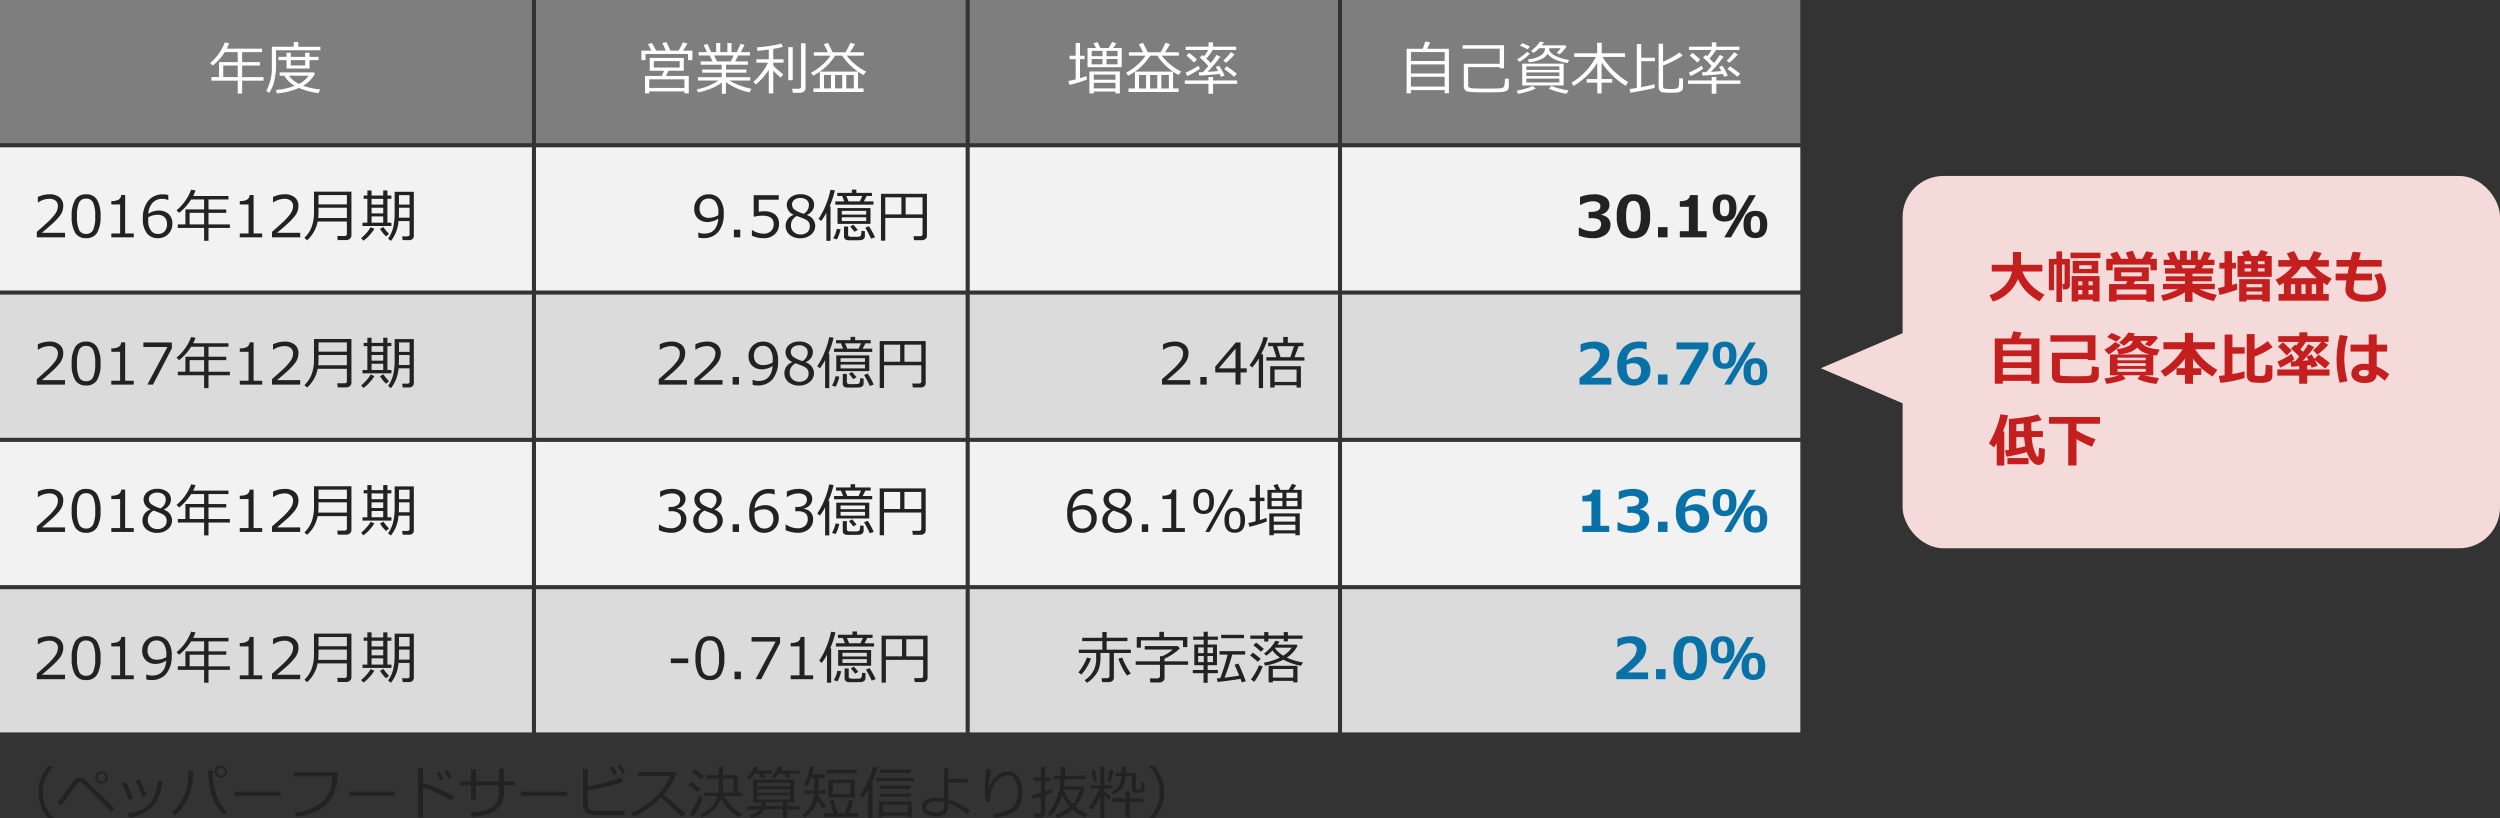
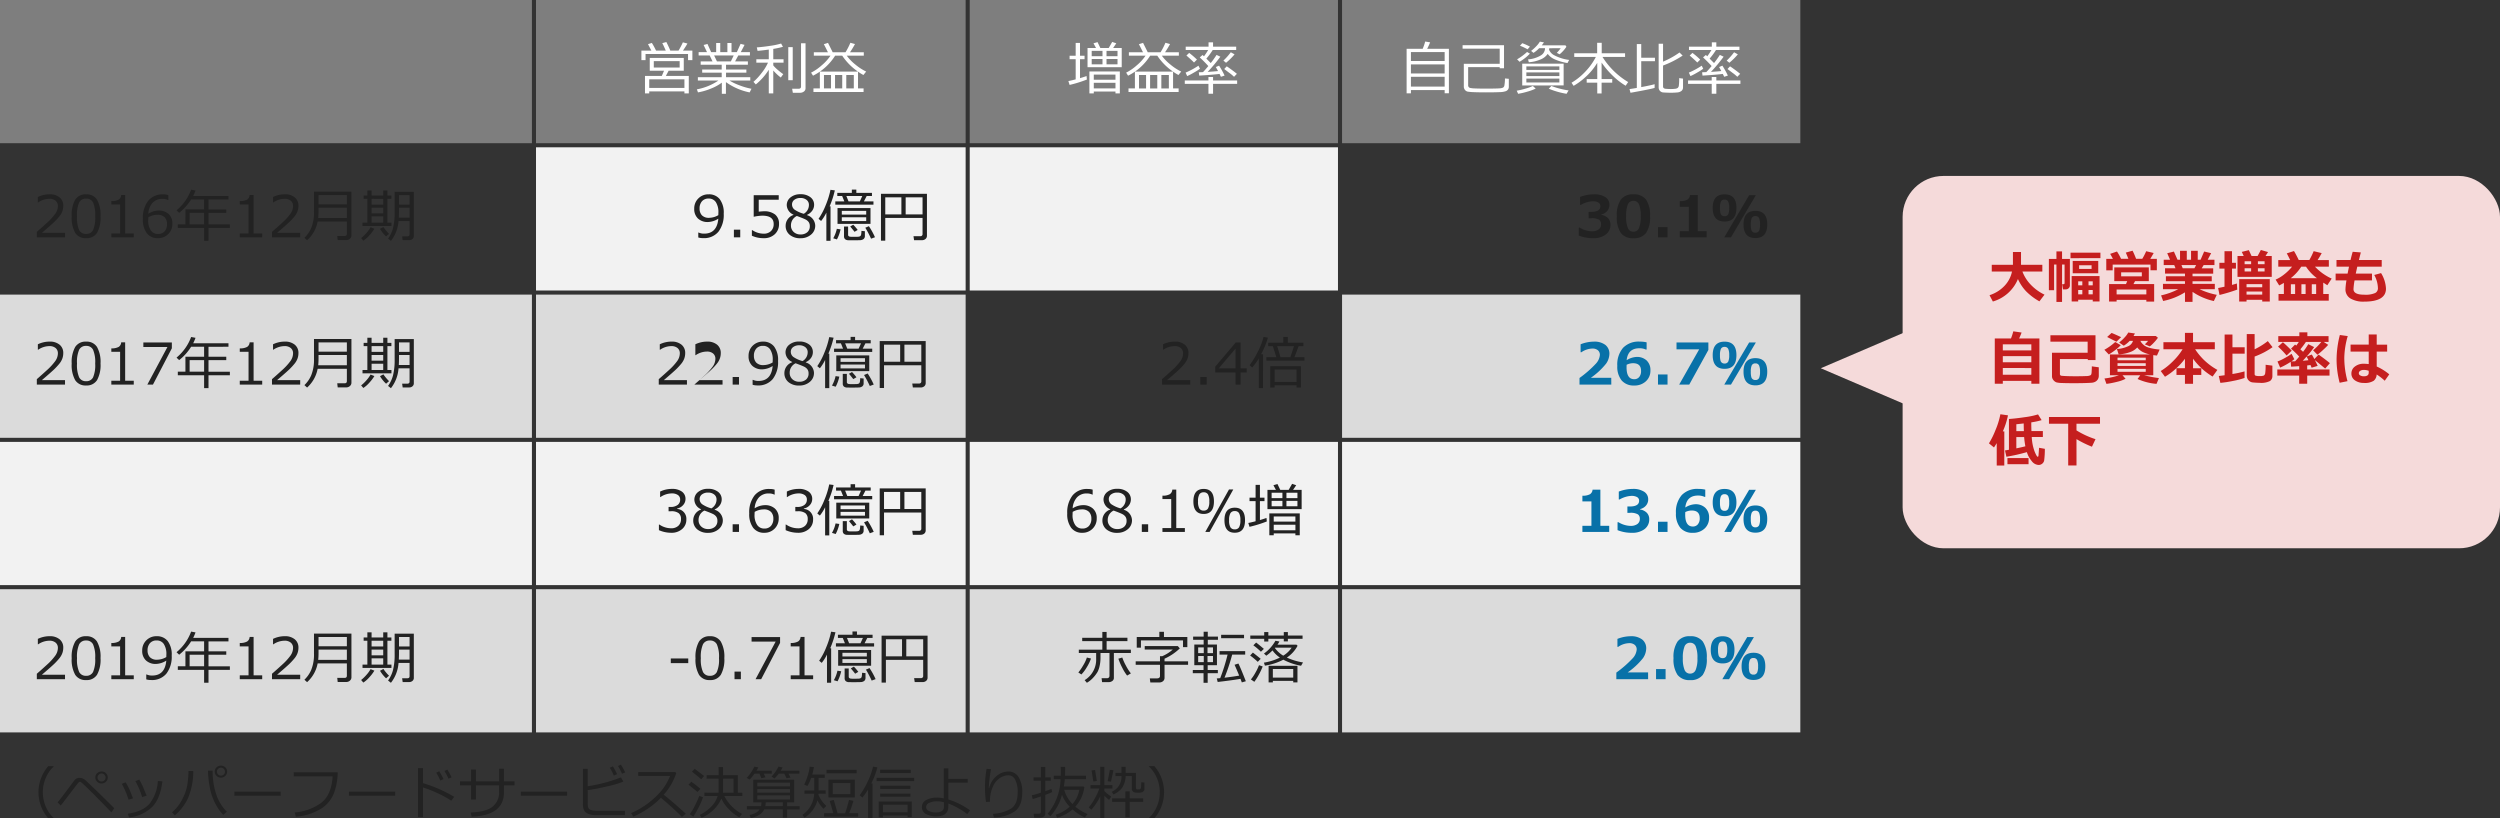
<svg xmlns="http://www.w3.org/2000/svg" width="611" height="199.991" viewBox="0 0 611 199.991">
  <rect x="0" y="0" width="611" height="199.991" fill="#333333" stroke="none" />
  <g id="グループ_366" data-name="グループ 366" transform="translate(-46 -2239)">
-     <rect id="長方形_1255" data-name="長方形 1255" width="130" height="35" transform="translate(46 2275)" fill="#f2f2f2" />
    <rect id="長方形_1285" data-name="長方形 1285" width="130" height="35" transform="translate(46 2383)" fill="#dbdbdb" />
    <rect id="長方形_1256" data-name="長方形 1256" width="105" height="35" transform="translate(177 2275)" fill="#f2f2f2" />
    <rect id="長方形_1294" data-name="長方形 1294" width="105" height="35" transform="translate(177 2383)" fill="#dbdbdb" />
    <rect id="長方形_1267" data-name="長方形 1267" width="90" height="35" transform="translate(283 2275)" fill="#f2f2f2" />
    <rect id="長方形_1297" data-name="長方形 1297" width="90" height="35" transform="translate(283 2383)" fill="#dbdbdb" />
-     <rect id="長方形_1278" data-name="長方形 1278" width="112" height="35" transform="translate(374 2275)" fill="#f2f2f2" />
    <rect id="長方形_1300" data-name="長方形 1300" width="112" height="35" transform="translate(374 2383)" fill="#dbdbdb" />
    <rect id="長方形_1259" data-name="長方形 1259" width="130" height="35" transform="translate(46 2311)" fill="#dbdbdb" />
    <rect id="長方形_1260" data-name="長方形 1260" width="130" height="35" transform="translate(46 2347)" fill="#f2f2f2" />
    <rect id="長方形_1261" data-name="長方形 1261" width="105" height="35" transform="translate(177 2311)" fill="#dbdbdb" />
-     <rect id="長方形_1268" data-name="長方形 1268" width="90" height="35" transform="translate(283 2311)" fill="#dbdbdb" />
    <rect id="長方形_1279" data-name="長方形 1279" width="112" height="35" transform="translate(374 2311)" fill="#dbdbdb" />
    <rect id="長方形_1262" data-name="長方形 1262" width="105" height="35" transform="translate(177 2347)" fill="#f2f2f2" />
    <rect id="長方形_1269" data-name="長方形 1269" width="90" height="35" transform="translate(283 2347)" fill="#f2f2f2" />
    <rect id="長方形_1281" data-name="長方形 1281" width="112" height="35" transform="translate(374 2347)" fill="#f2f2f2" />
    <rect id="長方形_1264" data-name="長方形 1264" width="130" height="35" transform="translate(46 2239)" fill="#7e7e7e" />
    <rect id="長方形_1265" data-name="長方形 1265" width="105" height="35" transform="translate(177 2239)" fill="#7e7e7e" />
    <rect id="長方形_1266" data-name="長方形 1266" width="90" height="35" transform="translate(283 2239)" fill="#7e7e7e" />
    <rect id="長方形_1280" data-name="長方形 1280" width="112" height="35" transform="translate(374 2239)" fill="#7e7e7e" />
    <rect id="長方形_1301" data-name="長方形 1301" width="146" height="91" rx="10" transform="translate(511 2282)" fill="#f5dada" />
    <path id="多角形_1" data-name="多角形 1" d="M9,0l9,21H0Z" transform="translate(491 2338) rotate(-90)" fill="#f5dada" />
-     <path id="パス_3160" data-name="パス 3160" d="M.677-2.29v-.868H2.536V-6.815H7.1v-2.44H3.931A12.778,12.778,0,0,1,1-5.988L.362-6.6a11.844,11.844,0,0,0,3.568-5.038l1.073.2A12.048,12.048,0,0,1,4.43-10.1h8.627v.848H8.176v2.44h4.341v.827H8.176v2.83H13.4v.868H8.176V.854H7.1V-2.29Zm2.885-.868H7.1v-2.83H3.562ZM16.468-9.714v3.268a17.29,17.29,0,0,1-.461,4.354,8.471,8.471,0,0,1-1.234,2.8l-.69-.526a11.689,11.689,0,0,0,1.36-6.016v-4.737h5.339V-11.73H21.9v1.162h5.394v.854Zm2.57,4.457V-7.3h-2v-.8h2V-9.112h1.025V-8.1h3.514V-9.112H24.65V-8.1h2.215v.8H24.65v2.044ZM20.063-7.3V-6h3.514V-7.3Zm2.01,6.788A17.644,17.644,0,0,1,16.666.841L16.44-.007q.923-.082,1.712-.226t1.313-.294q.523-.15,1.555-.506a6.9,6.9,0,0,1-2.543-2.454H17.35V-4.3h8.367l.26.294a7.361,7.361,0,0,1-2.892,2.96,16.879,16.879,0,0,0,4.177.9l-.417.9A16.951,16.951,0,0,1,22.073-.513Zm-.007-.978a6.559,6.559,0,0,0,2.365-2H19.626A6.608,6.608,0,0,0,22.066-1.49Z" transform="translate(97 2261)" fill="#fff" />
    <path id="パス_3159" data-name="パス 3159" d="M7.889,0H1V-1.333q1.094-.943,2.458-2.194a14.208,14.208,0,0,0,2.027-2.2,3.3,3.3,0,0,0,.663-1.9,1.627,1.627,0,0,0-.557-1.312,2.268,2.268,0,0,0-1.514-.472,4.969,4.969,0,0,0-2.755.889H1.251V-9.857a6.584,6.584,0,0,1,2.857-.656,3.688,3.688,0,0,1,2.454.755,2.554,2.554,0,0,1,.9,2.061,3.9,3.9,0,0,1-.229,1.333,4.294,4.294,0,0,1-.714,1.237A16.355,16.355,0,0,1,5.353-3.849q-.677.677-3.11,2.748H7.889ZM13.05.212a2.971,2.971,0,0,1-2.673-1.3,7.528,7.528,0,0,1-.854-4.054A7.541,7.541,0,0,1,10.38-9.2a2.967,2.967,0,0,1,2.669-1.306A2.96,2.96,0,0,1,15.709-9.2a7.487,7.487,0,0,1,.861,4.043,7.563,7.563,0,0,1-.854,4.064A2.961,2.961,0,0,1,13.05.212Zm0-9.673a1.8,1.8,0,0,0-1.7.926,7.557,7.557,0,0,0-.526,3.394,7.517,7.517,0,0,0,.526,3.377,1.8,1.8,0,0,0,1.7.93,1.794,1.794,0,0,0,1.692-.93,7.6,7.6,0,0,0,.523-3.391,7.618,7.618,0,0,0-.52-3.36A1.786,1.786,0,0,0,13.05-9.461ZM24.691,0H19.209V-.943h2.146V-8.025H19.209v-.834a3.466,3.466,0,0,0,1.8-.359,1.4,1.4,0,0,0,.608-1.118h.971V-.943h2.105Zm8.442-10.329v1.21h-.082a3.021,3.021,0,0,0-1.34-.28,3.154,3.154,0,0,0-2.413.96A4.327,4.327,0,0,0,28.246-5.77a4.9,4.9,0,0,1,2.516-.772,3.518,3.518,0,0,1,2.43.831,3.022,3.022,0,0,1,.933,2.382A3.42,3.42,0,0,1,33.113-.786a3.439,3.439,0,0,1-2.516,1A3.27,3.27,0,0,1,27.887-1a5.537,5.537,0,0,1-.967-3.517,6.735,6.735,0,0,1,1.3-4.406,4.528,4.528,0,0,1,3.7-1.569A3.889,3.889,0,0,1,33.134-10.329ZM28.246-4.895q-.027.561-.027.677a4.259,4.259,0,0,0,.636,2.512,2.044,2.044,0,0,0,1.757.885,2.08,2.08,0,0,0,1.62-.646,2.589,2.589,0,0,0,.588-1.808,2.322,2.322,0,0,0-.554-1.593A2.342,2.342,0,0,0,30.427-5.5,4.389,4.389,0,0,0,28.246-4.895Zm7.212,2.6v-.868h1.859V-6.815h4.566v-2.44H38.712a12.778,12.778,0,0,1-2.926,3.268L35.144-6.6a11.844,11.844,0,0,0,3.568-5.038l1.073.2a12.047,12.047,0,0,1-.574,1.34h8.627v.848H42.957v2.44H47.3v.827H42.957v2.83H48.18v.868H42.957V.854H41.884V-2.29Zm2.885-.868h3.541v-2.83H38.343ZM56.082,0H50.6V-.943h2.146V-8.025H50.6v-.834a3.466,3.466,0,0,0,1.8-.359,1.4,1.4,0,0,0,.608-1.118h.971V-.943h2.105Zm9.283,0H58.475V-1.333q1.094-.943,2.458-2.194a14.208,14.208,0,0,0,2.027-2.2,3.3,3.3,0,0,0,.663-1.9,1.627,1.627,0,0,0-.557-1.312,2.268,2.268,0,0,0-1.514-.472,4.969,4.969,0,0,0-2.755.889h-.068V-9.857a6.584,6.584,0,0,1,2.857-.656,3.688,3.688,0,0,1,2.454.755,2.554,2.554,0,0,1,.9,2.061,3.9,3.9,0,0,1-.229,1.333,4.294,4.294,0,0,1-.714,1.237,16.355,16.355,0,0,1-1.162,1.278q-.677.677-3.11,2.748h5.646Zm11.3.677H74.532l-.109-1h1.784q.567,0,.567-.533V-3.862H69.631A8.184,8.184,0,0,1,67.054.718L66.4.123a7.36,7.36,0,0,0,1.675-2.437,10.04,10.04,0,0,0,.663-4.009v-4.826h9.153V-.479a1.047,1.047,0,0,1-.379.827A1.26,1.26,0,0,1,76.665.677Zm.109-8.723v-2.276H69.85v2.276Zm0,3.322V-7.232H69.85v.738a15.762,15.762,0,0,1-.082,1.771ZM80.6-2.762v-.813h1.183V-9.406h-.909v-.8h.909v-1.251h1.032v1.251h2.844v-1.251h1.025v1.251h.971v.8h-.971v5.831h.984v.813Zm2.215-6.645V-8h2.844v-1.4Zm0,2.174v1.388h2.844V-7.232Zm0,3.657h2.844V-5.106H82.817Zm9.283-.4H89.4A8.8,8.8,0,0,1,87.541.875l-.7-.554a7.7,7.7,0,0,0,1.21-2.577,15.207,15.207,0,0,0,.4-3.876v-5H93.14V-.335a.934.934,0,0,1-.328.742,1.143,1.143,0,0,1-.772.284H90.412l-.13-.923h1.244q.574,0,.574-.485ZM89.517-8H92.1v-2.311H89.517Zm-.048,3.2H92.1V-7.232H89.517v.7Q89.517-5.626,89.469-4.806ZM86.358-.219a8.379,8.379,0,0,1-1.483-1.846l.827-.444A11.238,11.238,0,0,0,87.083-.848ZM80.8.82l-.54-.629a9.51,9.51,0,0,0,1.271-1.22,7.8,7.8,0,0,0,1.039-1.432l.93.369A10.028,10.028,0,0,1,82.233-.434,7.1,7.1,0,0,1,80.8.82Z" transform="translate(54 2297)" fill="#222" />
    <path id="パス_3158" data-name="パス 3158" d="M7.889,0H1V-1.333q1.094-.943,2.458-2.194a14.208,14.208,0,0,0,2.027-2.2,3.3,3.3,0,0,0,.663-1.9,1.627,1.627,0,0,0-.557-1.312,2.268,2.268,0,0,0-1.514-.472,4.969,4.969,0,0,0-2.755.889H1.251V-9.857a6.584,6.584,0,0,1,2.857-.656,3.688,3.688,0,0,1,2.454.755,2.554,2.554,0,0,1,.9,2.061,3.9,3.9,0,0,1-.229,1.333,4.294,4.294,0,0,1-.714,1.237A16.355,16.355,0,0,1,5.353-3.849q-.677.677-3.11,2.748H7.889ZM13.05.212a2.971,2.971,0,0,1-2.673-1.3,7.528,7.528,0,0,1-.854-4.054A7.541,7.541,0,0,1,10.38-9.2a2.967,2.967,0,0,1,2.669-1.306A2.96,2.96,0,0,1,15.709-9.2a7.487,7.487,0,0,1,.861,4.043,7.563,7.563,0,0,1-.854,4.064A2.961,2.961,0,0,1,13.05.212Zm0-9.673a1.8,1.8,0,0,0-1.7.926,7.557,7.557,0,0,0-.526,3.394,7.517,7.517,0,0,0,.526,3.377,1.8,1.8,0,0,0,1.7.93,1.794,1.794,0,0,0,1.692-.93,7.6,7.6,0,0,0,.523-3.391,7.618,7.618,0,0,0-.52-3.36A1.786,1.786,0,0,0,13.05-9.461ZM24.691,0H19.209V-.943h2.146V-8.025H19.209v-.834a3.466,3.466,0,0,0,1.8-.359,1.4,1.4,0,0,0,.608-1.118h.971V-.943h2.105ZM34-8.873,29.381,0H28.007l4.915-9.194H27.036V-10.3H34ZM35.458-2.29v-.868h1.859V-6.815h4.566v-2.44H38.712a12.778,12.778,0,0,1-2.926,3.268L35.144-6.6a11.844,11.844,0,0,0,3.568-5.038l1.073.2a12.047,12.047,0,0,1-.574,1.34h8.627v.848H42.957v2.44H47.3v.827H42.957v2.83H48.18v.868H42.957V.854H41.884V-2.29Zm2.885-.868h3.541v-2.83H38.343ZM56.082,0H50.6V-.943h2.146V-8.025H50.6v-.834a3.466,3.466,0,0,0,1.8-.359,1.4,1.4,0,0,0,.608-1.118h.971V-.943h2.105Zm9.283,0H58.475V-1.333q1.094-.943,2.458-2.194a14.208,14.208,0,0,0,2.027-2.2,3.3,3.3,0,0,0,.663-1.9,1.627,1.627,0,0,0-.557-1.312,2.268,2.268,0,0,0-1.514-.472,4.969,4.969,0,0,0-2.755.889h-.068V-9.857a6.584,6.584,0,0,1,2.857-.656,3.688,3.688,0,0,1,2.454.755,2.554,2.554,0,0,1,.9,2.061,3.9,3.9,0,0,1-.229,1.333,4.294,4.294,0,0,1-.714,1.237,16.355,16.355,0,0,1-1.162,1.278q-.677.677-3.11,2.748h5.646Zm11.3.677H74.532l-.109-1h1.784q.567,0,.567-.533V-3.862H69.631A8.184,8.184,0,0,1,67.054.718L66.4.123a7.36,7.36,0,0,0,1.675-2.437,10.04,10.04,0,0,0,.663-4.009v-4.826h9.153V-.479a1.047,1.047,0,0,1-.379.827A1.26,1.26,0,0,1,76.665.677Zm.109-8.723v-2.276H69.85v2.276Zm0,3.322V-7.232H69.85v.738a15.762,15.762,0,0,1-.082,1.771ZM80.6-2.762v-.813h1.183V-9.406h-.909v-.8h.909v-1.251h1.032v1.251h2.844v-1.251h1.025v1.251h.971v.8h-.971v5.831h.984v.813Zm2.215-6.645V-8h2.844v-1.4Zm0,2.174v1.388h2.844V-7.232Zm0,3.657h2.844V-5.106H82.817Zm9.283-.4H89.4A8.8,8.8,0,0,1,87.541.875l-.7-.554a7.7,7.7,0,0,0,1.21-2.577,15.207,15.207,0,0,0,.4-3.876v-5H93.14V-.335a.934.934,0,0,1-.328.742,1.143,1.143,0,0,1-.772.284H90.412l-.13-.923h1.244q.574,0,.574-.485ZM89.517-8H92.1v-2.311H89.517Zm-.048,3.2H92.1V-7.232H89.517v.7Q89.517-5.626,89.469-4.806ZM86.358-.219a8.379,8.379,0,0,1-1.483-1.846l.827-.444A11.238,11.238,0,0,0,87.083-.848ZM80.8.82l-.54-.629a9.51,9.51,0,0,0,1.271-1.22,7.8,7.8,0,0,0,1.039-1.432l.93.369A10.028,10.028,0,0,1,82.233-.434,7.1,7.1,0,0,1,80.8.82Z" transform="translate(54 2333)" fill="#222" />
-     <path id="パス_3157" data-name="パス 3157" d="M7.889,0H1V-1.333q1.094-.943,2.458-2.194a14.208,14.208,0,0,0,2.027-2.2,3.3,3.3,0,0,0,.663-1.9,1.627,1.627,0,0,0-.557-1.312,2.268,2.268,0,0,0-1.514-.472,4.969,4.969,0,0,0-2.755.889H1.251V-9.857a6.584,6.584,0,0,1,2.857-.656,3.688,3.688,0,0,1,2.454.755,2.554,2.554,0,0,1,.9,2.061,3.9,3.9,0,0,1-.229,1.333,4.294,4.294,0,0,1-.714,1.237A16.355,16.355,0,0,1,5.353-3.849q-.677.677-3.11,2.748H7.889ZM13.05.212a2.971,2.971,0,0,1-2.673-1.3,7.528,7.528,0,0,1-.854-4.054A7.541,7.541,0,0,1,10.38-9.2a2.967,2.967,0,0,1,2.669-1.306A2.96,2.96,0,0,1,15.709-9.2a7.487,7.487,0,0,1,.861,4.043,7.563,7.563,0,0,1-.854,4.064A2.961,2.961,0,0,1,13.05.212Zm0-9.673a1.8,1.8,0,0,0-1.7.926,7.557,7.557,0,0,0-.526,3.394,7.517,7.517,0,0,0,.526,3.377,1.8,1.8,0,0,0,1.7.93,1.794,1.794,0,0,0,1.692-.93,7.6,7.6,0,0,0,.523-3.391,7.618,7.618,0,0,0-.52-3.36A1.786,1.786,0,0,0,13.05-9.461ZM24.691,0H19.209V-.943h2.146V-8.025H19.209v-.834a3.466,3.466,0,0,0,1.8-.359,1.4,1.4,0,0,0,.608-1.118h.971V-.943h2.105Zm4.033-5.462v-.082a2.624,2.624,0,0,1-1.634-2.3,2.369,2.369,0,0,1,.943-1.928,3.707,3.707,0,0,1,2.4-.759,3.825,3.825,0,0,1,2.427.718,2.275,2.275,0,0,1,.916,1.88,2.442,2.442,0,0,1-.455,1.412A3.013,3.013,0,0,1,32.061-5.5v.089A2.756,2.756,0,0,1,34.05-2.851a2.775,2.775,0,0,1-1.032,2.2,3.848,3.848,0,0,1-2.584.878A3.9,3.9,0,0,1,27.8-.612a2.773,2.773,0,0,1-.984-2.211A2.79,2.79,0,0,1,28.725-5.462ZM32.512-7.93a1.5,1.5,0,0,0-.567-1.21,2.3,2.3,0,0,0-1.518-.472,2.341,2.341,0,0,0-1.473.441,1.394,1.394,0,0,0-.571,1.159,1.551,1.551,0,0,0,.711,1.306,7.622,7.622,0,0,0,2.16.957A2.488,2.488,0,0,0,32.512-7.93ZM29.559-5.216a2.526,2.526,0,0,0-1.442,2.3,2.09,2.09,0,0,0,.656,1.6A2.359,2.359,0,0,0,30.447-.7a2.439,2.439,0,0,0,1.661-.537,1.853,1.853,0,0,0,.615-1.473,1.7,1.7,0,0,0-.28-1.022,2.181,2.181,0,0,0-.817-.653Q31.09-4.655,29.559-5.216Zm5.9,2.926v-.868h1.859V-6.815h4.566v-2.44H38.712a12.778,12.778,0,0,1-2.926,3.268L35.144-6.6a11.844,11.844,0,0,0,3.568-5.038l1.073.2a12.047,12.047,0,0,1-.574,1.34h8.627v.848H42.957v2.44H47.3v.827H42.957v2.83H48.18v.868H42.957V.854H41.884V-2.29Zm2.885-.868h3.541v-2.83H38.343ZM56.082,0H50.6V-.943h2.146V-8.025H50.6v-.834a3.466,3.466,0,0,0,1.8-.359,1.4,1.4,0,0,0,.608-1.118h.971V-.943h2.105Zm9.283,0H58.475V-1.333q1.094-.943,2.458-2.194a14.208,14.208,0,0,0,2.027-2.2,3.3,3.3,0,0,0,.663-1.9,1.627,1.627,0,0,0-.557-1.312,2.268,2.268,0,0,0-1.514-.472,4.969,4.969,0,0,0-2.755.889h-.068V-9.857a6.584,6.584,0,0,1,2.857-.656,3.688,3.688,0,0,1,2.454.755,2.554,2.554,0,0,1,.9,2.061,3.9,3.9,0,0,1-.229,1.333,4.294,4.294,0,0,1-.714,1.237,16.355,16.355,0,0,1-1.162,1.278q-.677.677-3.11,2.748h5.646Zm11.3.677H74.532l-.109-1h1.784q.567,0,.567-.533V-3.862H69.631A8.184,8.184,0,0,1,67.054.718L66.4.123a7.36,7.36,0,0,0,1.675-2.437,10.04,10.04,0,0,0,.663-4.009v-4.826h9.153V-.479a1.047,1.047,0,0,1-.379.827A1.26,1.26,0,0,1,76.665.677Zm.109-8.723v-2.276H69.85v2.276Zm0,3.322V-7.232H69.85v.738a15.762,15.762,0,0,1-.082,1.771ZM80.6-2.762v-.813h1.183V-9.406h-.909v-.8h.909v-1.251h1.032v1.251h2.844v-1.251h1.025v1.251h.971v.8h-.971v5.831h.984v.813Zm2.215-6.645V-8h2.844v-1.4Zm0,2.174v1.388h2.844V-7.232Zm0,3.657h2.844V-5.106H82.817Zm9.283-.4H89.4A8.8,8.8,0,0,1,87.541.875l-.7-.554a7.7,7.7,0,0,0,1.21-2.577,15.207,15.207,0,0,0,.4-3.876v-5H93.14V-.335a.934.934,0,0,1-.328.742,1.143,1.143,0,0,1-.772.284H90.412l-.13-.923h1.244q.574,0,.574-.485ZM89.517-8H92.1v-2.311H89.517Zm-.048,3.2H92.1V-7.232H89.517v.7Q89.517-5.626,89.469-4.806ZM86.358-.219a8.379,8.379,0,0,1-1.483-1.846l.827-.444A11.238,11.238,0,0,0,87.083-.848ZM80.8.82l-.54-.629a9.51,9.51,0,0,0,1.271-1.22,7.8,7.8,0,0,0,1.039-1.432l.93.369A10.028,10.028,0,0,1,82.233-.434,7.1,7.1,0,0,1,80.8.82Z" transform="translate(54 2369)" fill="#222" />
    <path id="パス_3156" data-name="パス 3156" d="M7.889,0H1V-1.333q1.094-.943,2.458-2.194a14.208,14.208,0,0,0,2.027-2.2,3.3,3.3,0,0,0,.663-1.9,1.627,1.627,0,0,0-.557-1.312,2.268,2.268,0,0,0-1.514-.472,4.969,4.969,0,0,0-2.755.889H1.251V-9.857a6.584,6.584,0,0,1,2.857-.656,3.688,3.688,0,0,1,2.454.755,2.554,2.554,0,0,1,.9,2.061,3.9,3.9,0,0,1-.229,1.333,4.294,4.294,0,0,1-.714,1.237A16.355,16.355,0,0,1,5.353-3.849q-.677.677-3.11,2.748H7.889ZM13.05.212a2.971,2.971,0,0,1-2.673-1.3,7.528,7.528,0,0,1-.854-4.054A7.541,7.541,0,0,1,10.38-9.2a2.967,2.967,0,0,1,2.669-1.306A2.96,2.96,0,0,1,15.709-9.2a7.487,7.487,0,0,1,.861,4.043,7.563,7.563,0,0,1-.854,4.064A2.961,2.961,0,0,1,13.05.212Zm0-9.673a1.8,1.8,0,0,0-1.7.926,7.557,7.557,0,0,0-.526,3.394,7.517,7.517,0,0,0,.526,3.377,1.8,1.8,0,0,0,1.7.93,1.794,1.794,0,0,0,1.692-.93,7.6,7.6,0,0,0,.523-3.391,7.618,7.618,0,0,0-.52-3.36A1.786,1.786,0,0,0,13.05-9.461ZM24.691,0H19.209V-.943h2.146V-8.025H19.209v-.834a3.466,3.466,0,0,0,1.8-.359,1.4,1.4,0,0,0,.608-1.118h.971V-.943h2.105Zm3.056.041v-1.21h.082a3.085,3.085,0,0,0,1.34.273q3.158,0,3.473-3.657a4.969,4.969,0,0,1-2.516.82A3.421,3.421,0,0,1,27.662-4.6a3.119,3.119,0,0,1-.906-2.369,3.42,3.42,0,0,1,1.012-2.543,3.439,3.439,0,0,1,2.516-1,3.319,3.319,0,0,1,2.7,1.179,5.457,5.457,0,0,1,.981,3.551,6.745,6.745,0,0,1-1.292,4.409A4.531,4.531,0,0,1,28.964.2,4.131,4.131,0,0,1,27.747.041Zm4.895-5.455.021-.608a4.487,4.487,0,0,0-.615-2.56,2.026,2.026,0,0,0-1.777-.892,2.074,2.074,0,0,0-1.613.653,2.575,2.575,0,0,0-.595,1.8A2.364,2.364,0,0,0,28.615-5.4a2.325,2.325,0,0,0,1.832.632A4.5,4.5,0,0,0,32.642-5.414ZM35.458-2.29v-.868h1.859V-6.815h4.566v-2.44H38.712a12.778,12.778,0,0,1-2.926,3.268L35.144-6.6a11.844,11.844,0,0,0,3.568-5.038l1.073.2a12.047,12.047,0,0,1-.574,1.34h8.627v.848H42.957v2.44H47.3v.827H42.957v2.83H48.18v.868H42.957V.854H41.884V-2.29Zm2.885-.868h3.541v-2.83H38.343ZM56.082,0H50.6V-.943h2.146V-8.025H50.6v-.834a3.466,3.466,0,0,0,1.8-.359,1.4,1.4,0,0,0,.608-1.118h.971V-.943h2.105Zm9.283,0H58.475V-1.333q1.094-.943,2.458-2.194a14.208,14.208,0,0,0,2.027-2.2,3.3,3.3,0,0,0,.663-1.9,1.627,1.627,0,0,0-.557-1.312,2.268,2.268,0,0,0-1.514-.472,4.969,4.969,0,0,0-2.755.889h-.068V-9.857a6.584,6.584,0,0,1,2.857-.656,3.688,3.688,0,0,1,2.454.755,2.554,2.554,0,0,1,.9,2.061,3.9,3.9,0,0,1-.229,1.333,4.294,4.294,0,0,1-.714,1.237,16.355,16.355,0,0,1-1.162,1.278q-.677.677-3.11,2.748h5.646Zm11.3.677H74.532l-.109-1h1.784q.567,0,.567-.533V-3.862H69.631A8.184,8.184,0,0,1,67.054.718L66.4.123a7.36,7.36,0,0,0,1.675-2.437,10.04,10.04,0,0,0,.663-4.009v-4.826h9.153V-.479a1.047,1.047,0,0,1-.379.827A1.26,1.26,0,0,1,76.665.677Zm.109-8.723v-2.276H69.85v2.276Zm0,3.322V-7.232H69.85v.738a15.762,15.762,0,0,1-.082,1.771ZM80.6-2.762v-.813h1.183V-9.406h-.909v-.8h.909v-1.251h1.032v1.251h2.844v-1.251h1.025v1.251h.971v.8h-.971v5.831h.984v.813Zm2.215-6.645V-8h2.844v-1.4Zm0,2.174v1.388h2.844V-7.232Zm0,3.657h2.844V-5.106H82.817Zm9.283-.4H89.4A8.8,8.8,0,0,1,87.541.875l-.7-.554a7.7,7.7,0,0,0,1.21-2.577,15.207,15.207,0,0,0,.4-3.876v-5H93.14V-.335a.934.934,0,0,1-.328.742,1.143,1.143,0,0,1-.772.284H90.412l-.13-.923h1.244q.574,0,.574-.485ZM89.517-8H92.1v-2.311H89.517Zm-.048,3.2H92.1V-7.232H89.517v.7Q89.517-5.626,89.469-4.806ZM86.358-.219a8.379,8.379,0,0,1-1.483-1.846l.827-.444A11.238,11.238,0,0,0,87.083-.848ZM80.8.82l-.54-.629a9.51,9.51,0,0,0,1.271-1.22,7.8,7.8,0,0,0,1.039-1.432l.93.369A10.028,10.028,0,0,1,82.233-.434,7.1,7.1,0,0,1,80.8.82Z" transform="translate(54 2405)" fill="#222" />
    <path id="パス_3155" data-name="パス 3155" d="M13.132.991H11.785A9.712,9.712,0,0,1,9.406-5.38a9.756,9.756,0,0,1,2.379-6.364h1.347v.068A8.128,8.128,0,0,0,11.307-9.14a8.744,8.744,0,0,0-.834,3.76,8.82,8.82,0,0,0,.834,3.78A8.128,8.128,0,0,0,13.132.937ZM27.918-1.47l-.69,1.025q-1.9-2-4.03-4.136T20.433-7.287a7.544,7.544,0,0,0-.718-.612.391.391,0,0,0-.164-.038.517.517,0,0,0-.178.048,1.891,1.891,0,0,0-.451.468q-.335.42-2.187,2.847l-1.88,2.447L14.068-2.9q.485-.554,1.258-1.579l2.885-3.835a1.5,1.5,0,0,1,1.251-.581,2.127,2.127,0,0,1,.714.13,2.868,2.868,0,0,1,.9.629L23.14-6.18Q24.664-4.73,27.918-1.47ZM23.3-8.976V-9a1.345,1.345,0,0,1,.455-1.032,1.514,1.514,0,0,1,1.056-.417,1.473,1.473,0,0,1,1.1.434A1.394,1.394,0,0,1,26.332-9a1.375,1.375,0,0,1-.458,1.07,1.508,1.508,0,0,1-1.039.414,1.483,1.483,0,0,1-1.1-.441A1.406,1.406,0,0,1,23.3-8.976ZM24.808-8a.982.982,0,0,0,.7-.284.907.907,0,0,0,.3-.68.961.961,0,0,0-.294-.7.961.961,0,0,0-.7-.294.947.947,0,0,0-.68.291.929.929,0,0,0-.3.687.945.945,0,0,0,.294.69A.938.938,0,0,0,24.808-8Zm11.02,3.459-1.08.362a20.778,20.778,0,0,0-1.654-3.91l.957-.376a21.329,21.329,0,0,1,.964,1.924Q35.205-6.05,35.827-4.546Zm3.862-3.486q-.513,4.266-2.546,6.289a9.527,9.527,0,0,1-5.6,2.516l-.308-.909q3.9-.561,5.5-2.687a9.86,9.86,0,0,0,1.839-5.312ZM32.5-3.89l-1.073.349a21.777,21.777,0,0,0-1.654-3.9l.95-.355q.588,1.025.834,1.565T32.5-3.89ZM55.439-.615l-.882.772a11.98,11.98,0,0,1-2.023-2.933A14.159,14.159,0,0,1,51.222-6.85a23.17,23.17,0,0,1-.39-3.8h1.135v.109a17.923,17.923,0,0,0,.82,5.5A11.025,11.025,0,0,0,55.439-.615Zm-8.2-9.953a16.955,16.955,0,0,1-1.251,6.545A12.177,12.177,0,0,1,42.725.28l-.684-.738A12.325,12.325,0,0,0,43.422-1.9,9.633,9.633,0,0,0,44.461-3.49a18.791,18.791,0,0,0,.8-1.753,10.284,10.284,0,0,0,.561-2.232,25.491,25.491,0,0,0,.25-3.093Zm5.236.144a1.345,1.345,0,0,1,.455-1.032,1.514,1.514,0,0,1,1.056-.417,1.473,1.473,0,0,1,1.1.434,1.394,1.394,0,0,1,.427,1.008,1.386,1.386,0,0,1-.458,1.073,1.5,1.5,0,0,1-1.039.417,1.483,1.483,0,0,1-1.1-.441A1.436,1.436,0,0,1,52.473-10.425Zm1.511.991a.982.982,0,0,0,.7-.284.907.907,0,0,0,.3-.68.961.961,0,0,0-.294-.7.961.961,0,0,0-.7-.294.947.947,0,0,0-.68.291.929.929,0,0,0-.3.687.945.945,0,0,0,.294.69A.938.938,0,0,0,53.983-9.434ZM68.592-4.525H57.285V-5.537H68.592ZM82.53-10.261a14.97,14.97,0,0,1-.848,4.929,7.723,7.723,0,0,1-3.268,4.006A13.656,13.656,0,0,1,72.311.6L72.03-.431a12.777,12.777,0,0,0,6.3-2.232q2.673-1.89,2.967-6.593H71.791v-1ZM96.592-4.525H85.285V-5.537H96.592Zm14.417.273-.718.95a25.279,25.279,0,0,0-3.4-1.866,27.093,27.093,0,0,0-3.521-1.381V.7h-1.217v-11.97h1.23V-7.6A33.651,33.651,0,0,1,111.009-4.252Zm-.636-4.765-.779.321a12.651,12.651,0,0,0-.984-1.887l.718-.335A16.555,16.555,0,0,1,110.373-9.017Zm-1.982.424-.786.349a15.13,15.13,0,0,0-.991-1.921l.738-.335A14.146,14.146,0,0,1,108.391-8.593Zm7.923,5h-1.189V-7.055h-2.707v-.991h2.707v-2.885h1.189v2.885h5.667v-3.083h1.189v3.083h2.577v.991H123.17V-5.4q0,5.729-7.909,5.988l-.226-1.019q3.828-.137,5.387-1.459a4.345,4.345,0,0,0,1.559-3.483V-7.055h-5.667Zm22.278-.93H127.285V-5.537h11.307ZM152.729.226H145.7a6.029,6.029,0,0,1-1.374-.14,2.9,2.9,0,0,1-1-.424,1.9,1.9,0,0,1-.629-.738,3.626,3.626,0,0,1-.222-1.487V-11.1h1.162v4.259a37.1,37.1,0,0,0,8.135-2.174l.574,1.039a24.933,24.933,0,0,1-3.907,1.159q-2.765.653-4.8.926v3.233a2.881,2.881,0,0,0,.161,1.107,1.071,1.071,0,0,0,.718.537,5.162,5.162,0,0,0,1.494.174h6.72ZM152.8-10.22l-.786.321a13.445,13.445,0,0,0-.978-1.887l.711-.335A16.327,16.327,0,0,1,152.8-10.22Zm-1.989.424-.786.349a15.131,15.131,0,0,0-.991-1.921l.745-.335A13.89,13.89,0,0,1,150.808-9.8ZM167.624-.109l-.971.752q-1.873-1.928-5.12-4.662A21.366,21.366,0,0,1,154.772.588l-.52-.868a19.7,19.7,0,0,0,5.609-3.64,14,14,0,0,0,3.914-5.445h-7.8v-.95h9.03l.28.253a15.083,15.083,0,0,1-3.069,5.291Q164.309-3.138,167.624-.109Zm8-5.154V-8.7H172.7v-.841h2.926v-1.989h1.087v1.989h3.616v4.279h1.094v.8h-4.4a9.485,9.485,0,0,0,1.507,2.188,9.874,9.874,0,0,0,2.813,2.188l-.656.841a10.236,10.236,0,0,1-2.577-2.006A8.97,8.97,0,0,1,176.3-3.828a9,9,0,0,1-1.606,2.44A9.719,9.719,0,0,1,171.459.868L171.021.15a9.146,9.146,0,0,0,2.885-2.105,6.064,6.064,0,0,0,1.49-2.509h-3.233v-.8ZM176.716-8.7v3.438h2.557V-8.7Zm-5.339.157q-1-.875-2.27-1.859l.67-.7q.841.615,2.3,1.757Zm-.916,3.1q-.745-.643-2.181-1.771l.67-.725a21.909,21.909,0,0,1,2.229,1.736ZM169.449.581l-.875-.588a12.778,12.778,0,0,0,1.251-2.071,20.529,20.529,0,0,0,1.066-2.4l.916.314a13.933,13.933,0,0,1-.964,2.307A22.235,22.235,0,0,1,169.449.581Zm20.877-10.5A9.668,9.668,0,0,1,189.3-8.743l-.731-.458a9.524,9.524,0,0,0,1.688-2.44l1,.2a6.455,6.455,0,0,1-.451.813h4.566v.711h-2.666l.492.943-.957.185-.554-1.128Zm-5.92,0a12.791,12.791,0,0,1-1.189,1.442l-.725-.4a9.545,9.545,0,0,0,1.853-2.755l.971.185a8.719,8.719,0,0,1-.417.813h3.719v.711h-1.962l.431.9-1,.226-.479-1.128Zm2.372,8.743a3.039,3.039,0,0,1-1.234,1.33,5.421,5.421,0,0,1-2.054.755l-.3-.731a5.256,5.256,0,0,0,1.453-.509,2.358,2.358,0,0,0,.933-.742l.062-.1h-3.1v-.8h3.459a4.561,4.561,0,0,0,.1-.943h-2v-5.51h10v5.51H192.37v.943h3.069v.8H192.37V.834h-1.053v-2.01Zm-1.7-5.653h7.991v-.889h-7.991Zm0,1.552h7.991v-.882h-7.991Zm7.991.649-7.991.021v.991h7.991Zm-5.927,1.709a5.484,5.484,0,0,1-.109.943h4.286v-.943ZM196.615.834,196.1.164a6.648,6.648,0,0,0,2.885-5.182h-2.372v-.8H199V-8.887h-.759a10.1,10.1,0,0,1-.9,1.982l-.8-.342a12.15,12.15,0,0,0,.827-2.075,11.243,11.243,0,0,0,.513-2.293l1.032.082a13.432,13.432,0,0,1-.4,1.832h3.056v.813h-1.511v3.069H201.8v.8h-1.75a2.026,2.026,0,0,1-.021.246,7.2,7.2,0,0,0,1.928,2.728l-.69.725a8.317,8.317,0,0,1-1.5-2.078A6.959,6.959,0,0,1,196.615.834ZM202-10.015v-.841h7.369v.841ZM202.46-4.1V-8.442h6.453V-4.1Zm5.366-3.527h-4.3v2.714h4.3ZM201.4.581V-.246h2.249q-.533-1.976-.875-3l1-.26q.376,1.244.923,3.261h1.846q.465-1.326.957-3.261l1.073.232a24.355,24.355,0,0,1-1.046,3.028h2.2V.581ZM212.153.9V-6.057a14.236,14.236,0,0,1-1.381,1.969l-.67-.533A20.068,20.068,0,0,0,212.119-8.1a16.431,16.431,0,0,0,1.251-3.531l1.06.171a18.98,18.98,0,0,1-1.49,3.938h.3V.9ZM215.1-10.056v-.82h7.492v.82Zm-.861,1.969V-8.9h9.188v.813Zm.875,1.9v-.786H222.5v.786Zm0,1.914v-.772H222.5v.772Zm6.7,4.594h-6.029V.752h-1.025V-3.1h8.08V.711h-1.025Zm-6.029-.8h6.029V-2.317h-6.029Zm21.3-.458-.684.9a17.516,17.516,0,0,0-2.263-1.473,15.9,15.9,0,0,0-2.358-1.111l-.014.793Q231.725.506,228.888.506a5.04,5.04,0,0,1-2.611-.581,1.864,1.864,0,0,1-.964-1.7,1.855,1.855,0,0,1,1.042-1.688,5.249,5.249,0,0,1,2.608-.6,8.722,8.722,0,0,1,1.7.178v-7.335h1.107v2.577h4.744v.923h-4.744v4.108A17.579,17.579,0,0,1,237.084-.937Zm-6.385-2a7.508,7.508,0,0,0-1.736-.226,4.275,4.275,0,0,0-1.825.373,1.131,1.131,0,0,0-.793,1.029,1.077,1.077,0,0,0,.7.974,3.608,3.608,0,0,0,1.634.352q2.017,0,2.017-1.381ZM242.915.786l-.253-.9a9.227,9.227,0,0,0,4.5-1.306q1.559-1.073,1.559-3.951a6.294,6.294,0,0,0-.625-3.086,1.859,1.859,0,0,0-1.651-1.07,3.915,3.915,0,0,0-2.013.639,4.892,4.892,0,0,0-1.76,2.129,8.39,8.39,0,0,0-.718,3.7l-.971.062a22.384,22.384,0,0,1-.253-3.534,24.317,24.317,0,0,1,.4-4.573l1.08.1a32.9,32.9,0,0,0-.547,4.553h.1a5.393,5.393,0,0,1,1.835-2.922,4.5,4.5,0,0,1,2.82-1.07,2.879,2.879,0,0,1,2.5,1.326,6.666,6.666,0,0,1,.916,3.808q0,3.2-1.75,4.553A9.2,9.2,0,0,1,242.915.786Zm17.322-9.345q-.075.889-.232,1.771h4.819l.185.212a8.616,8.616,0,0,1-2.2,4.73,12.06,12.06,0,0,0,2.987,1.8l-.656.841a10.972,10.972,0,0,1-3.008-1.982,9.784,9.784,0,0,1-3.76,2.037L258,.123a9.2,9.2,0,0,0,3.438-1.962,8.261,8.261,0,0,1-1.894-2.939A11.59,11.59,0,0,1,256.7.465l-.643-.588a13.91,13.91,0,0,0,3.145-8.436h-1.661v-.854h1.709q.014-.355.014-1,0-.711-.021-1.162h1.08q.007.212.007.4,0,.841-.041,1.757h5.134v.854ZM262.1-2.5a6.733,6.733,0,0,0,1.682-3.466H260.1a7.955,7.955,0,0,0,1.914,3.37ZM254.242.82h-1.5l-.13-.943h1.258q.526,0,.526-.485V-4.348q-1.319.451-2.01.629l-.212-.916a21.955,21.955,0,0,0,2.222-.636V-8.189h-1.8V-9h1.8V-11.56h1.073V-9h1.34v.813h-1.34v2.557q1.019-.355,1.511-.567l.178.766a15.18,15.18,0,0,1-1.688.7V-.15a.826.826,0,0,1-.369.708A1.445,1.445,0,0,1,254.242.82Zm12.482-1.914-.629-.595a10.815,10.815,0,0,0,1.374-2,14.189,14.189,0,0,0,1.21-2.6h-2.16v-.827h2.372V-11.6h1.019v4.484h1.969v.827H269.91v.629a10.38,10.38,0,0,0,1.668,1.34l-.513.827a9.929,9.929,0,0,1-1.155-1.032V.93h-1.019V-4.348A14.584,14.584,0,0,1,266.725-1.094Zm5.407-3.753-.424-.643a3.944,3.944,0,0,0,2.379-3.842h-1.47v-.786h1.477V-11.6h1.012v1.483h2.516V-6.5q0,.424.369.424h.383a.48.48,0,0,0,.335-.106.4.4,0,0,0,.137-.239q.021-.133.048-.578t.027-.813l.786.068v1.627a.669.669,0,0,1-.2.472,1.1,1.1,0,0,1-.479.3,2.913,2.913,0,0,1-.81.085,4.451,4.451,0,0,1-.889-.062.971.971,0,0,1-.489-.3.794.794,0,0,1-.222-.564V-9.331H275.1a5.419,5.419,0,0,1-.783,2.758A4.929,4.929,0,0,1,272.132-4.847Zm-.608-3.11-.813-.116.54-2.782.882.1ZM267.21-8l-.431-2.693.854-.13.431,2.7ZM275.037.766V-3.021H271.8V-3.89h3.233v-1.7h1.08v1.7h3.274v.868h-3.274V.766ZM284.5-5.387A9.712,9.712,0,0,1,282.126.984h-1.34V.93a8.128,8.128,0,0,0,1.825-2.536,8.819,8.819,0,0,0,.834-3.78,8.744,8.744,0,0,0-.834-3.76,8.128,8.128,0,0,0-1.825-2.536v-.075h1.34A9.765,9.765,0,0,1,284.5-5.387Z" transform="translate(46 2438)" fill="#222" />
    <path id="パス_3154" data-name="パス 3154" d="M1.661.041v-1.21h.082A3.085,3.085,0,0,0,3.083-.9q3.158,0,3.473-3.657a4.969,4.969,0,0,1-2.516.82A3.421,3.421,0,0,1,1.576-4.6,3.119,3.119,0,0,1,.67-6.966,3.42,3.42,0,0,1,1.682-9.509a3.439,3.439,0,0,1,2.516-1,3.319,3.319,0,0,1,2.7,1.179,5.457,5.457,0,0,1,.981,3.551A6.745,6.745,0,0,1,6.583-1.367,4.531,4.531,0,0,1,2.878.2,4.131,4.131,0,0,1,1.661.041ZM6.556-5.414l.021-.608a4.487,4.487,0,0,0-.615-2.56,2.026,2.026,0,0,0-1.777-.892,2.074,2.074,0,0,0-1.613.653,2.575,2.575,0,0,0-.595,1.8A2.364,2.364,0,0,0,2.529-5.4a2.325,2.325,0,0,0,1.832.632A4.5,4.5,0,0,0,6.556-5.414ZM11.915,0H10.363V-1.866h1.552Zm2.844-.39V-1.757h.109a5.014,5.014,0,0,0,2.775.868,2.471,2.471,0,0,0,1.774-.632,2.292,2.292,0,0,0,.667-1.747q0-2.023-2.775-2.023a10.876,10.876,0,0,0-2.105.273V-10.3h6.118v1.107H16.434v2.919q.9-.089,1.217-.089a4.258,4.258,0,0,1,2.789.793,2.838,2.838,0,0,1,.95,2.311,3.286,3.286,0,0,1-1.029,2.5,3.76,3.76,0,0,1-2.69.971A6.848,6.848,0,0,1,14.759-.39ZM24.917-5.462v-.082a2.624,2.624,0,0,1-1.634-2.3,2.369,2.369,0,0,1,.943-1.928,3.707,3.707,0,0,1,2.4-.759,3.825,3.825,0,0,1,2.427.718,2.275,2.275,0,0,1,.916,1.88,2.442,2.442,0,0,1-.455,1.412A3.013,3.013,0,0,1,28.253-5.5v.089a2.756,2.756,0,0,1,1.989,2.557,2.775,2.775,0,0,1-1.032,2.2,3.848,3.848,0,0,1-2.584.878,3.9,3.9,0,0,1-2.632-.844,2.773,2.773,0,0,1-.984-2.211A2.79,2.79,0,0,1,24.917-5.462ZM28.7-7.93a1.5,1.5,0,0,0-.567-1.21,2.3,2.3,0,0,0-1.518-.472,2.341,2.341,0,0,0-1.473.441,1.394,1.394,0,0,0-.571,1.159,1.551,1.551,0,0,0,.711,1.306,7.622,7.622,0,0,0,2.16.957A2.488,2.488,0,0,0,28.7-7.93ZM25.751-5.216a2.526,2.526,0,0,0-1.442,2.3,2.09,2.09,0,0,0,.656,1.6A2.359,2.359,0,0,0,26.64-.7,2.439,2.439,0,0,0,28.3-1.241a1.853,1.853,0,0,0,.615-1.473,1.7,1.7,0,0,0-.28-1.022,2.181,2.181,0,0,0-.817-.653Q27.282-4.655,25.751-5.216Zm11.6-3.568-.526-1.306H35.636v-.779H39.19v-.8h1.1v.8h3.814v.779H42.813l-.67,1.306h2.331v.8H35.15v-.8Zm.5-1.306.526,1.306h2.769l.595-1.306ZM32.963.854V-6.029a10.593,10.593,0,0,1-1.285,2.037l-.629-.526a16.527,16.527,0,0,0,1.764-3.363,19.955,19.955,0,0,0,1.155-3.732l1.066.144a22.853,22.853,0,0,1-1.278,3.9h.226V.854ZM35.69-3.288V-7.144h8.06v3.855Zm1.046-2.27H42.7v-.9H36.736ZM42.7-4.9H36.736v.93H42.7ZM39.847-1.347q-.328-.431-1.053-1.3l.738-.431A12.222,12.222,0,0,1,40.619-1.8ZM43.887.335a25.139,25.139,0,0,0-1.408-2.68l.882-.376a18.212,18.212,0,0,1,1.483,2.7Zm-6.61-2.967h1V-.6a.382.382,0,0,0,.13.3.66.66,0,0,0,.328.147,5.4,5.4,0,0,0,.759.034q.7,0,1.06-.014A1.881,1.881,0,0,0,41.063-.2a.732.732,0,0,0,.253-.15.836.836,0,0,0,.161-.441,4.748,4.748,0,0,0,.058-.783l.841.082V-.335a.924.924,0,0,1-.311.752A1.458,1.458,0,0,1,41.18.7q-.574.027-1.8.027-.451,0-1.015-.014a1.226,1.226,0,0,1-.827-.26.935.935,0,0,1-.263-.718ZM35.547.513,34.638.239a8.036,8.036,0,0,0,.882-2.317l.916.13A9.456,9.456,0,0,1,35.547.513ZM56.472-4.73H47.359V.827H46.307V-10.637H57.545V-.4A1.008,1.008,0,0,1,57.2.4a1.319,1.319,0,0,1-.9.3H54.4l-.144-.971h1.634a.508.508,0,0,0,.581-.567ZM47.359-5.6H51.3v-4.17H47.359Zm4.983,0h4.129v-4.17H52.343Z" transform="translate(215 2297)" fill="#222" />
-     <path id="パス_3153" data-name="パス 3153" d="M7.889,0H1V-1.333q1.094-.943,2.458-2.194a14.208,14.208,0,0,0,2.027-2.2,3.3,3.3,0,0,0,.663-1.9,1.627,1.627,0,0,0-.557-1.312,2.268,2.268,0,0,0-1.514-.472,4.969,4.969,0,0,0-2.755.889H1.251V-9.857a6.584,6.584,0,0,1,2.857-.656,3.688,3.688,0,0,1,2.454.755,2.554,2.554,0,0,1,.9,2.061,3.9,3.9,0,0,1-.229,1.333,4.294,4.294,0,0,1-.714,1.237A16.355,16.355,0,0,1,5.353-3.849q-.677.677-3.11,2.748H7.889Zm8.7,0H9.693V-1.333q1.094-.943,2.458-2.194a14.208,14.208,0,0,0,2.027-2.2,3.3,3.3,0,0,0,.663-1.9,1.627,1.627,0,0,0-.557-1.312,2.268,2.268,0,0,0-1.514-.472,4.969,4.969,0,0,0-2.755.889H9.946V-9.857a6.584,6.584,0,0,1,2.857-.656,3.688,3.688,0,0,1,2.454.755,2.554,2.554,0,0,1,.9,2.061,3.9,3.9,0,0,1-.229,1.333,4.294,4.294,0,0,1-.714,1.237,16.355,16.355,0,0,1-1.162,1.278q-.677.677-3.11,2.748h5.646ZM20.61,0H19.059V-1.866H20.61Zm3.329.041v-1.21h.082a3.085,3.085,0,0,0,1.34.273q3.158,0,3.473-3.657a4.969,4.969,0,0,1-2.516.82A3.421,3.421,0,0,1,23.854-4.6a3.119,3.119,0,0,1-.906-2.369A3.42,3.42,0,0,1,23.96-9.509a3.439,3.439,0,0,1,2.516-1,3.319,3.319,0,0,1,2.7,1.179,5.457,5.457,0,0,1,.981,3.551,6.745,6.745,0,0,1-1.292,4.409A4.531,4.531,0,0,1,25.156.2,4.131,4.131,0,0,1,23.939.041Zm4.895-5.455.021-.608a4.487,4.487,0,0,0-.615-2.56,2.026,2.026,0,0,0-1.777-.892,2.074,2.074,0,0,0-1.613.653,2.575,2.575,0,0,0-.595,1.8A2.364,2.364,0,0,0,24.808-5.4a2.325,2.325,0,0,0,1.832.632A4.5,4.5,0,0,0,28.834-5.414Zm4.778-.048v-.082a2.624,2.624,0,0,1-1.634-2.3,2.369,2.369,0,0,1,.943-1.928,3.707,3.707,0,0,1,2.4-.759,3.825,3.825,0,0,1,2.427.718,2.275,2.275,0,0,1,.916,1.88,2.442,2.442,0,0,1-.455,1.412A3.013,3.013,0,0,1,36.948-5.5v.089a2.756,2.756,0,0,1,1.989,2.557,2.775,2.775,0,0,1-1.032,2.2,3.848,3.848,0,0,1-2.584.878,3.9,3.9,0,0,1-2.632-.844,2.773,2.773,0,0,1-.984-2.211A2.79,2.79,0,0,1,33.612-5.462ZM37.4-7.93a1.5,1.5,0,0,0-.567-1.21,2.3,2.3,0,0,0-1.518-.472,2.341,2.341,0,0,0-1.473.441,1.394,1.394,0,0,0-.571,1.159,1.551,1.551,0,0,0,.711,1.306,7.622,7.622,0,0,0,2.16.957A2.488,2.488,0,0,0,37.4-7.93ZM34.446-5.216A2.526,2.526,0,0,0,33-2.919a2.09,2.09,0,0,0,.656,1.6A2.359,2.359,0,0,0,35.335-.7,2.439,2.439,0,0,0,37-1.241a1.853,1.853,0,0,0,.615-1.473,1.7,1.7,0,0,0-.28-1.022,2.181,2.181,0,0,0-.817-.653Q35.978-4.655,34.446-5.216Zm11.6-3.568-.526-1.306H44.331v-.779h3.555v-.8h1.1v.8H52.8v.779H51.509l-.67,1.306H53.17v.8H43.846v-.8Zm.5-1.306.526,1.306h2.769l.595-1.306ZM41.658.854V-6.029a10.593,10.593,0,0,1-1.285,2.037l-.629-.526a16.527,16.527,0,0,0,1.764-3.363,19.955,19.955,0,0,0,1.155-3.732l1.066.144a22.853,22.853,0,0,1-1.278,3.9h.226V.854Zm2.728-4.143V-7.144h8.06v3.855Zm1.046-2.27H51.4v-.9H45.432ZM51.4-4.9H45.432v.93H51.4ZM48.542-1.347q-.328-.431-1.053-1.3l.738-.431A12.222,12.222,0,0,1,49.314-1.8ZM52.582.335a25.139,25.139,0,0,0-1.408-2.68l.882-.376a18.212,18.212,0,0,1,1.483,2.7Zm-6.61-2.967h1V-.6a.382.382,0,0,0,.13.3.66.66,0,0,0,.328.147,5.4,5.4,0,0,0,.759.034q.7,0,1.06-.014A1.881,1.881,0,0,0,49.759-.2a.732.732,0,0,0,.253-.15.836.836,0,0,0,.161-.441,4.748,4.748,0,0,0,.058-.783l.841.082V-.335a.924.924,0,0,1-.311.752A1.458,1.458,0,0,1,49.875.7q-.574.027-1.8.027-.451,0-1.015-.014a1.226,1.226,0,0,1-.827-.26.935.935,0,0,1-.263-.718ZM44.242.513,43.333.239a8.036,8.036,0,0,0,.882-2.317l.916.13A9.456,9.456,0,0,1,44.242.513ZM65.167-4.73H56.055V.827H55V-10.637H66.24V-.4A1.008,1.008,0,0,1,65.9.4a1.319,1.319,0,0,1-.9.3H63.1l-.144-.971h1.634a.508.508,0,0,0,.581-.567ZM56.055-5.6H60v-4.17H56.055Zm4.983,0h4.129v-4.17H61.038Z" transform="translate(206 2333)" fill="#222" />
+     <path id="パス_3153" data-name="パス 3153" d="M7.889,0H1V-1.333q1.094-.943,2.458-2.194a14.208,14.208,0,0,0,2.027-2.2,3.3,3.3,0,0,0,.663-1.9,1.627,1.627,0,0,0-.557-1.312,2.268,2.268,0,0,0-1.514-.472,4.969,4.969,0,0,0-2.755.889H1.251V-9.857a6.584,6.584,0,0,1,2.857-.656,3.688,3.688,0,0,1,2.454.755,2.554,2.554,0,0,1,.9,2.061,3.9,3.9,0,0,1-.229,1.333,4.294,4.294,0,0,1-.714,1.237A16.355,16.355,0,0,1,5.353-3.849q-.677.677-3.11,2.748H7.889Zm8.7,0H9.693q1.094-.943,2.458-2.194a14.208,14.208,0,0,0,2.027-2.2,3.3,3.3,0,0,0,.663-1.9,1.627,1.627,0,0,0-.557-1.312,2.268,2.268,0,0,0-1.514-.472,4.969,4.969,0,0,0-2.755.889H9.946V-9.857a6.584,6.584,0,0,1,2.857-.656,3.688,3.688,0,0,1,2.454.755,2.554,2.554,0,0,1,.9,2.061,3.9,3.9,0,0,1-.229,1.333,4.294,4.294,0,0,1-.714,1.237,16.355,16.355,0,0,1-1.162,1.278q-.677.677-3.11,2.748h5.646ZM20.61,0H19.059V-1.866H20.61Zm3.329.041v-1.21h.082a3.085,3.085,0,0,0,1.34.273q3.158,0,3.473-3.657a4.969,4.969,0,0,1-2.516.82A3.421,3.421,0,0,1,23.854-4.6a3.119,3.119,0,0,1-.906-2.369A3.42,3.42,0,0,1,23.96-9.509a3.439,3.439,0,0,1,2.516-1,3.319,3.319,0,0,1,2.7,1.179,5.457,5.457,0,0,1,.981,3.551,6.745,6.745,0,0,1-1.292,4.409A4.531,4.531,0,0,1,25.156.2,4.131,4.131,0,0,1,23.939.041Zm4.895-5.455.021-.608a4.487,4.487,0,0,0-.615-2.56,2.026,2.026,0,0,0-1.777-.892,2.074,2.074,0,0,0-1.613.653,2.575,2.575,0,0,0-.595,1.8A2.364,2.364,0,0,0,24.808-5.4a2.325,2.325,0,0,0,1.832.632A4.5,4.5,0,0,0,28.834-5.414Zm4.778-.048v-.082a2.624,2.624,0,0,1-1.634-2.3,2.369,2.369,0,0,1,.943-1.928,3.707,3.707,0,0,1,2.4-.759,3.825,3.825,0,0,1,2.427.718,2.275,2.275,0,0,1,.916,1.88,2.442,2.442,0,0,1-.455,1.412A3.013,3.013,0,0,1,36.948-5.5v.089a2.756,2.756,0,0,1,1.989,2.557,2.775,2.775,0,0,1-1.032,2.2,3.848,3.848,0,0,1-2.584.878,3.9,3.9,0,0,1-2.632-.844,2.773,2.773,0,0,1-.984-2.211A2.79,2.79,0,0,1,33.612-5.462ZM37.4-7.93a1.5,1.5,0,0,0-.567-1.21,2.3,2.3,0,0,0-1.518-.472,2.341,2.341,0,0,0-1.473.441,1.394,1.394,0,0,0-.571,1.159,1.551,1.551,0,0,0,.711,1.306,7.622,7.622,0,0,0,2.16.957A2.488,2.488,0,0,0,37.4-7.93ZM34.446-5.216A2.526,2.526,0,0,0,33-2.919a2.09,2.09,0,0,0,.656,1.6A2.359,2.359,0,0,0,35.335-.7,2.439,2.439,0,0,0,37-1.241a1.853,1.853,0,0,0,.615-1.473,1.7,1.7,0,0,0-.28-1.022,2.181,2.181,0,0,0-.817-.653Q35.978-4.655,34.446-5.216Zm11.6-3.568-.526-1.306H44.331v-.779h3.555v-.8h1.1v.8H52.8v.779H51.509l-.67,1.306H53.17v.8H43.846v-.8Zm.5-1.306.526,1.306h2.769l.595-1.306ZM41.658.854V-6.029a10.593,10.593,0,0,1-1.285,2.037l-.629-.526a16.527,16.527,0,0,0,1.764-3.363,19.955,19.955,0,0,0,1.155-3.732l1.066.144a22.853,22.853,0,0,1-1.278,3.9h.226V.854Zm2.728-4.143V-7.144h8.06v3.855Zm1.046-2.27H51.4v-.9H45.432ZM51.4-4.9H45.432v.93H51.4ZM48.542-1.347q-.328-.431-1.053-1.3l.738-.431A12.222,12.222,0,0,1,49.314-1.8ZM52.582.335a25.139,25.139,0,0,0-1.408-2.68l.882-.376a18.212,18.212,0,0,1,1.483,2.7Zm-6.61-2.967h1V-.6a.382.382,0,0,0,.13.3.66.66,0,0,0,.328.147,5.4,5.4,0,0,0,.759.034q.7,0,1.06-.014A1.881,1.881,0,0,0,49.759-.2a.732.732,0,0,0,.253-.15.836.836,0,0,0,.161-.441,4.748,4.748,0,0,0,.058-.783l.841.082V-.335a.924.924,0,0,1-.311.752A1.458,1.458,0,0,1,49.875.7q-.574.027-1.8.027-.451,0-1.015-.014a1.226,1.226,0,0,1-.827-.26.935.935,0,0,1-.263-.718ZM44.242.513,43.333.239a8.036,8.036,0,0,0,.882-2.317l.916.13A9.456,9.456,0,0,1,44.242.513ZM65.167-4.73H56.055V.827H55V-10.637H66.24V-.4A1.008,1.008,0,0,1,65.9.4a1.319,1.319,0,0,1-.9.3H63.1l-.144-.971h1.634a.508.508,0,0,0,.581-.567ZM56.055-5.6H60v-4.17H56.055Zm4.983,0h4.129v-4.17H61.038Z" transform="translate(206 2333)" fill="#222" />
    <path id="パス_3152" data-name="パス 3152" d="M1.039-.431V-1.8h.109A5.144,5.144,0,0,0,4.02-.889a2.519,2.519,0,0,0,1.753-.595,2.114,2.114,0,0,0,.66-1.654,1.755,1.755,0,0,0-.574-1.449A2.961,2.961,0,0,0,4-5.052H3.4V-6.1h.465A2.837,2.837,0,0,0,5.6-6.576,1.562,1.562,0,0,0,6.228-7.9a1.292,1.292,0,0,0-.55-1.118,2.564,2.564,0,0,0-1.514-.393,4.988,4.988,0,0,0-2.755.9H1.333V-9.864A6.656,6.656,0,0,1,4.2-10.514a3.983,3.983,0,0,1,2.464.667,2.149,2.149,0,0,1,.872,1.8,2.187,2.187,0,0,1-.581,1.49A2.578,2.578,0,0,1,5.5-5.722v.109A2.41,2.41,0,0,1,7.745-3.021,2.959,2.959,0,0,1,6.713-.7,3.875,3.875,0,0,1,4.054.212,7.423,7.423,0,0,1,1.039-.431ZM11.334-5.462v-.082A2.624,2.624,0,0,1,9.7-7.848a2.369,2.369,0,0,1,.943-1.928,3.707,3.707,0,0,1,2.4-.759,3.825,3.825,0,0,1,2.427.718,2.275,2.275,0,0,1,.916,1.88,2.442,2.442,0,0,1-.455,1.412A3.013,3.013,0,0,1,14.67-5.5v.089a2.756,2.756,0,0,1,1.989,2.557,2.775,2.775,0,0,1-1.032,2.2,3.848,3.848,0,0,1-2.584.878,3.9,3.9,0,0,1-2.632-.844,2.773,2.773,0,0,1-.984-2.211A2.79,2.79,0,0,1,11.334-5.462ZM15.121-7.93a1.5,1.5,0,0,0-.567-1.21,2.3,2.3,0,0,0-1.518-.472,2.341,2.341,0,0,0-1.473.441,1.394,1.394,0,0,0-.571,1.159A1.551,1.551,0,0,0,11.7-6.706a7.622,7.622,0,0,0,2.16.957A2.488,2.488,0,0,0,15.121-7.93ZM12.168-5.216a2.526,2.526,0,0,0-1.442,2.3,2.09,2.09,0,0,0,.656,1.6A2.359,2.359,0,0,0,13.057-.7a2.439,2.439,0,0,0,1.661-.537,1.853,1.853,0,0,0,.615-1.473,1.7,1.7,0,0,0-.28-1.022,2.181,2.181,0,0,0-.817-.653Q13.7-4.655,12.168-5.216ZM20.61,0H19.059V-1.866H20.61Zm8.716-10.329v1.21h-.082A3.021,3.021,0,0,0,27.9-9.4a3.154,3.154,0,0,0-2.413.96A4.327,4.327,0,0,0,24.438-5.77a4.9,4.9,0,0,1,2.516-.772,3.518,3.518,0,0,1,2.43.831,3.022,3.022,0,0,1,.933,2.382A3.42,3.42,0,0,1,29.306-.786a3.439,3.439,0,0,1-2.516,1A3.27,3.27,0,0,1,24.08-1a5.537,5.537,0,0,1-.967-3.517,6.735,6.735,0,0,1,1.3-4.406,4.528,4.528,0,0,1,3.7-1.569A3.889,3.889,0,0,1,29.326-10.329ZM24.438-4.895q-.027.561-.027.677a4.259,4.259,0,0,0,.636,2.512A2.044,2.044,0,0,0,26.8-.82a2.08,2.08,0,0,0,1.62-.646,2.589,2.589,0,0,0,.588-1.808,2.322,2.322,0,0,0-.554-1.593A2.342,2.342,0,0,0,26.619-5.5,4.389,4.389,0,0,0,24.438-4.895ZM32.013-.431V-1.8h.109a5.144,5.144,0,0,0,2.871.916,2.519,2.519,0,0,0,1.753-.595,2.114,2.114,0,0,0,.66-1.654,1.755,1.755,0,0,0-.574-1.449,2.961,2.961,0,0,0-1.859-.465h-.6V-6.1h.465a2.837,2.837,0,0,0,1.736-.472A1.562,1.562,0,0,0,37.2-7.9a1.292,1.292,0,0,0-.55-1.118,2.564,2.564,0,0,0-1.514-.393,4.988,4.988,0,0,0-2.755.9h-.075V-9.864a6.656,6.656,0,0,1,2.864-.649,3.983,3.983,0,0,1,2.464.667,2.149,2.149,0,0,1,.872,1.8,2.187,2.187,0,0,1-.581,1.49,2.578,2.578,0,0,1-1.456.834v.109a2.41,2.41,0,0,1,2.249,2.591A2.959,2.959,0,0,1,37.687-.7a3.875,3.875,0,0,1-2.659.909A7.423,7.423,0,0,1,32.013-.431ZM46.047-8.784l-.526-1.306H44.331v-.779h3.555v-.8h1.1v.8H52.8v.779H51.509l-.67,1.306H53.17v.8H43.846v-.8Zm.5-1.306.526,1.306h2.769l.595-1.306ZM41.658.854V-6.029a10.593,10.593,0,0,1-1.285,2.037l-.629-.526a16.527,16.527,0,0,0,1.764-3.363,19.955,19.955,0,0,0,1.155-3.732l1.066.144a22.853,22.853,0,0,1-1.278,3.9h.226V.854Zm2.728-4.143V-7.144h8.06v3.855Zm1.046-2.27H51.4v-.9H45.432ZM51.4-4.9H45.432v.93H51.4ZM48.542-1.347q-.328-.431-1.053-1.3l.738-.431A12.222,12.222,0,0,1,49.314-1.8ZM52.582.335a25.139,25.139,0,0,0-1.408-2.68l.882-.376a18.212,18.212,0,0,1,1.483,2.7Zm-6.61-2.967h1V-.6a.382.382,0,0,0,.13.3.66.66,0,0,0,.328.147,5.4,5.4,0,0,0,.759.034q.7,0,1.06-.014A1.881,1.881,0,0,0,49.759-.2a.732.732,0,0,0,.253-.15.836.836,0,0,0,.161-.441,4.748,4.748,0,0,0,.058-.783l.841.082V-.335a.924.924,0,0,1-.311.752A1.458,1.458,0,0,1,49.875.7q-.574.027-1.8.027-.451,0-1.015-.014a1.226,1.226,0,0,1-.827-.26.935.935,0,0,1-.263-.718ZM44.242.513,43.333.239a8.036,8.036,0,0,0,.882-2.317l.916.13A9.456,9.456,0,0,1,44.242.513ZM65.167-4.73H56.055V.827H55V-10.637H66.24V-.4A1.008,1.008,0,0,1,65.9.4a1.319,1.319,0,0,1-.9.3H63.1l-.144-.971h1.634a.508.508,0,0,0,.581-.567ZM56.055-5.6H60v-4.17H56.055Zm4.983,0h4.129v-4.17H61.038Z" transform="translate(206 2369)" fill="#222" />
    <path id="パス_3151" data-name="パス 3151" d="M5.209-3.931H.943V-5.079H5.209Zm5.3,4.143a2.971,2.971,0,0,1-2.673-1.3,7.528,7.528,0,0,1-.854-4.054A7.541,7.541,0,0,1,7.837-9.2a2.967,2.967,0,0,1,2.669-1.306A2.96,2.96,0,0,1,13.166-9.2a7.487,7.487,0,0,1,.861,4.043,7.563,7.563,0,0,1-.854,4.064A2.961,2.961,0,0,1,10.507.212Zm0-9.673a1.8,1.8,0,0,0-1.7.926,7.557,7.557,0,0,0-.526,3.394,7.517,7.517,0,0,0,.526,3.377,1.8,1.8,0,0,0,1.7.93,1.794,1.794,0,0,0,1.692-.93,7.6,7.6,0,0,0,.523-3.391,7.618,7.618,0,0,0-.52-3.36A1.786,1.786,0,0,0,10.507-9.461ZM18.067,0H16.516V-1.866h1.552Zm9.584-8.873L23.03,0H21.656l4.915-9.194H20.686V-10.3h6.966ZM35.731,0H30.249V-.943H32.4V-8.025H30.249v-.834a3.466,3.466,0,0,0,1.8-.359,1.4,1.4,0,0,0,.608-1.118h.971V-.943h2.105ZM43.5-8.784l-.526-1.306H41.788v-.779h3.555v-.8h1.1v.8h3.814v.779H48.966L48.3-8.784h2.331v.8H41.3v-.8ZM44-10.09l.526,1.306H47.3l.595-1.306ZM39.115.854V-6.029A10.593,10.593,0,0,1,37.83-3.992L37.2-4.519a16.527,16.527,0,0,0,1.764-3.363,19.955,19.955,0,0,0,1.155-3.732l1.066.144a22.853,22.853,0,0,1-1.278,3.9h.226V.854Zm2.728-4.143V-7.144H49.9v3.855Zm1.046-2.27h5.968v-.9H42.889Zm5.968.656H42.889v.93h5.968ZM46-1.347q-.328-.431-1.053-1.3l.738-.431A12.222,12.222,0,0,1,46.771-1.8ZM50.039.335a25.139,25.139,0,0,0-1.408-2.68l.882-.376A18.212,18.212,0,0,1,51-.021Zm-6.61-2.967h1V-.6a.382.382,0,0,0,.13.3.66.66,0,0,0,.328.147,5.4,5.4,0,0,0,.759.034q.7,0,1.06-.014A1.881,1.881,0,0,0,47.216-.2a.732.732,0,0,0,.253-.15.836.836,0,0,0,.161-.441,4.748,4.748,0,0,0,.058-.783l.841.082V-.335a.924.924,0,0,1-.311.752A1.458,1.458,0,0,1,47.332.7q-.574.027-1.8.027-.451,0-1.015-.014a1.226,1.226,0,0,1-.827-.26.935.935,0,0,1-.263-.718ZM41.7.513,40.79.239a8.036,8.036,0,0,0,.882-2.317l.916.13A9.456,9.456,0,0,1,41.7.513ZM62.624-4.73H53.512V.827H52.459V-10.637H63.7V-.4a1.008,1.008,0,0,1-.345.8,1.319,1.319,0,0,1-.9.3h-1.9l-.144-.971h1.634a.508.508,0,0,0,.581-.567ZM53.512-5.6h3.944v-4.17H53.512Zm4.983,0h4.129v-4.17H58.5Z" transform="translate(209 2405)" fill="#222" />
    <path id="パス_3150" data-name="パス 3150" d="M7.889,0H1V-1.333q1.094-.943,2.458-2.194a14.208,14.208,0,0,0,2.027-2.2,3.3,3.3,0,0,0,.663-1.9,1.627,1.627,0,0,0-.557-1.312,2.268,2.268,0,0,0-1.514-.472,4.969,4.969,0,0,0-2.755.889H1.251V-9.857a6.584,6.584,0,0,1,2.857-.656,3.688,3.688,0,0,1,2.454.755,2.554,2.554,0,0,1,.9,2.061,3.9,3.9,0,0,1-.229,1.333,4.294,4.294,0,0,1-.714,1.237A16.355,16.355,0,0,1,5.353-3.849q-.677.677-3.11,2.748H7.889Zm4.026,0H10.363V-1.866h1.552ZM21.7-2.967H20.193V0h-1.23V-2.967H14.007V-4.4l5.011-5.9h1.176v6.323H21.7ZM18.963-3.979V-8.8L14.868-3.979ZM24.65.854V-6.4a14.829,14.829,0,0,1-1.6,2.208l-.656-.54a21.11,21.11,0,0,0,2.064-3.408,15.773,15.773,0,0,0,1.347-3.517l1.073.185a20.122,20.122,0,0,1-1.668,4.054h.479V.854ZM28.937-6.7l-.848-2.687H26.94v-.841h3.685v-1.429h1.114v1.429h3.814v.841H34.385L33.366-6.7h2.44v.827H26.5V-6.7Zm.212-2.687L29.962-6.7h2.393l.9-2.687Zm4.73,9.55H28.513V.711H27.439V-4.5h7.5V.711h-1.06ZM28.513-.649h5.366V-3.691H28.513Z" transform="translate(329 2333)" fill="#222" />
    <path id="パス_3149" data-name="パス 3149" d="M7.048-10.329v1.21H6.966a3.021,3.021,0,0,0-1.34-.28,3.154,3.154,0,0,0-2.413.96A4.327,4.327,0,0,0,2.16-5.77a4.9,4.9,0,0,1,2.516-.772,3.518,3.518,0,0,1,2.43.831,3.022,3.022,0,0,1,.933,2.382A3.42,3.42,0,0,1,7.027-.786a3.439,3.439,0,0,1-2.516,1A3.27,3.27,0,0,1,1.8-1,5.537,5.537,0,0,1,.834-4.519a6.735,6.735,0,0,1,1.3-4.406,4.528,4.528,0,0,1,3.7-1.569A3.889,3.889,0,0,1,7.048-10.329ZM2.16-4.895q-.027.561-.027.677a4.259,4.259,0,0,0,.636,2.512A2.044,2.044,0,0,0,4.525-.82a2.08,2.08,0,0,0,1.62-.646,2.589,2.589,0,0,0,.588-1.808A2.322,2.322,0,0,0,6.18-4.867,2.342,2.342,0,0,0,4.341-5.5,4.389,4.389,0,0,0,2.16-4.895Zm9.174-.567v-.082A2.624,2.624,0,0,1,9.7-7.848a2.369,2.369,0,0,1,.943-1.928,3.707,3.707,0,0,1,2.4-.759,3.825,3.825,0,0,1,2.427.718,2.275,2.275,0,0,1,.916,1.88,2.442,2.442,0,0,1-.455,1.412A3.013,3.013,0,0,1,14.67-5.5v.089a2.756,2.756,0,0,1,1.989,2.557,2.775,2.775,0,0,1-1.032,2.2,3.848,3.848,0,0,1-2.584.878,3.9,3.9,0,0,1-2.632-.844,2.773,2.773,0,0,1-.984-2.211A2.79,2.79,0,0,1,11.334-5.462ZM15.121-7.93a1.5,1.5,0,0,0-.567-1.21,2.3,2.3,0,0,0-1.518-.472,2.341,2.341,0,0,0-1.473.441,1.394,1.394,0,0,0-.571,1.159A1.551,1.551,0,0,0,11.7-6.706a7.622,7.622,0,0,0,2.16.957A2.488,2.488,0,0,0,15.121-7.93ZM12.168-5.216a2.526,2.526,0,0,0-1.442,2.3,2.09,2.09,0,0,0,.656,1.6A2.359,2.359,0,0,0,13.057-.7a2.439,2.439,0,0,0,1.661-.537,1.853,1.853,0,0,0,.615-1.473,1.7,1.7,0,0,0-.28-1.022,2.181,2.181,0,0,0-.817-.653Q13.7-4.655,12.168-5.216ZM20.61,0H19.059V-1.866H20.61Zm8.969,0H24.1V-.943h2.146V-8.025H24.1v-.834a3.466,3.466,0,0,0,1.8-.359,1.4,1.4,0,0,0,.608-1.118h.971V-.943h2.105Zm4.6-4.389q-2.516,0-2.516-3.056t2.516-3.062q2.509,0,2.509,3.056T34.18-4.389Zm0-5.291a1.164,1.164,0,0,0-1.053.5A3.341,3.341,0,0,0,32.8-7.444a3.349,3.349,0,0,0,.325,1.733,1.168,1.168,0,0,0,1.056.5,1.161,1.161,0,0,0,1.049-.5,3.366,3.366,0,0,0,.325-1.74,3.356,3.356,0,0,0-.325-1.723A1.153,1.153,0,0,0,34.18-9.68Zm7.239-.7L35.629,0H34.576l5.79-10.377ZM41.774.2q-2.516,0-2.516-3.056T41.774-5.92q2.509,0,2.509,3.056T41.774.2Zm0-5.291a1.164,1.164,0,0,0-1.053.5,3.341,3.341,0,0,0-.328,1.733,3.349,3.349,0,0,0,.325,1.733,1.168,1.168,0,0,0,1.056.5,1.161,1.161,0,0,0,1.049-.5,3.366,3.366,0,0,0,.325-1.74,3.356,3.356,0,0,0-.325-1.723A1.153,1.153,0,0,0,41.774-5.093Zm7.991-.479v-4.7h2.078l-.622-1.142.991-.294.69,1.436h2.044l.848-1.483,1,.342-.772,1.142h2.1v4.7Zm3.657-2.687V-9.57H50.784v1.313Zm.984-1.312v1.313h2.687V-9.57Zm-.984,3.295V-7.588H50.784v1.313Zm.984-1.312v1.313h2.687V-7.588ZM45.384-1.244l-.3-.943q.772-.15,1.784-.417V-7.526H45.384v-.848h1.483V-11.5h1.06v3.124h1.114v.848H47.927V-2.9q.964-.28,1.6-.52l.082.861A31.007,31.007,0,0,1,45.384-1.244ZM56.595.369H51.3V.827H50.224V-4.532h7.438V.827H56.595Zm0-2.885V-3.773H51.3v1.258ZM51.3-.4h5.3V-1.757H51.3Z" transform="translate(306 2369)" fill="#222" />
    <path id="パス_3148" data-name="パス 3148" d="M2.632.868,2.085.226A5.861,5.861,0,0,0,4.9-5.031V-6.405H.663v-.813H6.412V-9.3H1.49v-.827H6.412V-11.56H7.458v1.429h5.086V-9.3H7.458v2.085h5.927v.813H9.229V-.321a.888.888,0,0,1-.379.752,1.418,1.418,0,0,1-.865.28H6.344L6.228-.246h1.36A.545.545,0,0,0,7.995-.41a.53.53,0,0,0,.161-.383V-6.405H5.961v1.3a8.561,8.561,0,0,1-.208,1.829,5.527,5.527,0,0,1-.523,1.511A8.311,8.311,0,0,1,4.218-.424,6.229,6.229,0,0,1,2.632.868Zm-1.34-2.03L.547-1.647a12.957,12.957,0,0,0,1.21-1.777A8.716,8.716,0,0,0,2.632-5.3l1.012.246A11.275,11.275,0,0,1,2.608-2.922,9.227,9.227,0,0,1,1.292-1.162Zm11.177.273a10.766,10.766,0,0,1-1.189-1.917,14.977,14.977,0,0,1-.95-2.211l.957-.287a12.737,12.737,0,0,0,.892,1.993,11.867,11.867,0,0,0,1.207,1.89ZM26.127-7.848V-9.488H15.846v1.771H14.82v-2.6h5.523v-1.271h1.128v1.271h5.715v2.468ZM20.3.793h-2.16l-.123-1h1.825a.712.712,0,0,0,.472-.154A.469.469,0,0,0,20.5-.731V-3.521h-5.94v-.854H20.5V-5.619h.54a9.922,9.922,0,0,0,2.6-1.641h-6.87V-8.1h8.08l.5.567a13.486,13.486,0,0,1-3.739,2.522v.636h5.756v.854H21.615V-.376a1.076,1.076,0,0,1-.362.851A1.388,1.388,0,0,1,20.3.793ZM28.52-1.463v-.786h2.625V-3.432H28.889V-8.477h2.283V-9.632H28.6v-.786h2.57V-11.6h1.012v1.183h2.488v.786H32.184v1.155h2.242v5.045h-2.27v1.183h2.488v.786H32.156V.882H31.145V-1.463Zm1.313-4.915H31.2V-7.772H29.832Zm2.283,0h1.34V-7.772h-1.34Zm1.34.7h-1.34v1.511h1.34Zm-2.256,0H29.832v1.511H31.2Zm4.245-4.341v-.841h5.6v.841ZM34.6.677l-.219-.868q.349-.021.841-.068a46.7,46.7,0,0,0,1.8-5.756H35.055v-.848h6.269v.848H38.145a46.1,46.1,0,0,1-1.88,5.646q2.051-.239,3.589-.513-.588-1.442-1.128-2.652l.943-.3Q40.236-2.7,41.48.492L40.5.779q-.13-.362-.328-.875Q38.623.2,34.6.677ZM51.755-9.885v.643h-1v-.643H46.983v.67H45.972v-.67h-3.4v-.786h3.4v-.848h1.012v.848h3.773v-.848h1v.848h3.589v.786ZM48-7.041a10.459,10.459,0,0,1-1.518,1.292l-.567-.526a9.518,9.518,0,0,0,2.8-3.124l.984.185a8.1,8.1,0,0,1-.485.772h4.642l.273.267a7.886,7.886,0,0,1-2.618,2.885A14.814,14.814,0,0,0,55.453-4.1l-.472.813a14.636,14.636,0,0,1-4.334-1.483,14.542,14.542,0,0,1-4.5,1.456L45.9-4.047a14.039,14.039,0,0,0,3.91-1.237A6.96,6.96,0,0,1,48-7.041Zm.636-.677-.062.068a6.673,6.673,0,0,0,2.051,1.894,6.482,6.482,0,0,0,2.058-1.962Zm-3.466,1a16.2,16.2,0,0,0-1.853-1.565L44-8.962q.752.574,1.887,1.545ZM44.4-4.245A20.3,20.3,0,0,0,42.533-5.8l.67-.711q.656.5,1.914,1.524ZM43.559.636,42.718.055a10.652,10.652,0,0,0,1.128-1.688,11.849,11.849,0,0,0,.854-1.8l.9.314a14.366,14.366,0,0,1-.885,1.9A13.2,13.2,0,0,1,43.559.636ZM53.067.4H48.084V.779H47.045V-3.274H54.1V.779H53.067ZM48.084-.39h4.983V-2.5H48.084Z" transform="translate(309 2405)" fill="#222" />
    <path id="パス_3147" data-name="パス 3147" d="M.854-.431V-2.372h.219a5.956,5.956,0,0,0,2.933.9,2.8,2.8,0,0,0,1.688-.448A1.524,1.524,0,0,0,6.3-3.233,1.264,1.264,0,0,0,5.828-4.29a3.487,3.487,0,0,0-1.965-.373h-.6V-6.214h.567q2.3,0,2.3-1.4a.985.985,0,0,0-.492-.892,2.677,2.677,0,0,0-1.4-.3,6.329,6.329,0,0,0-2.871.875H1.155V-9.857A9.526,9.526,0,0,1,4.5-10.507a4.922,4.922,0,0,1,2.875.7,2.171,2.171,0,0,1,.974,1.853,2.279,2.279,0,0,1-.54,1.507,2.626,2.626,0,0,1-1.442.865v.1A2.924,2.924,0,0,1,8-4.686a2.194,2.194,0,0,1,.6,1.6A2.905,2.905,0,0,1,7.451-.684a4.9,4.9,0,0,1-3.11.9A9.115,9.115,0,0,1,.854-.431ZM14.212.219a3.64,3.64,0,0,1-3.08-1.275,6.757,6.757,0,0,1-.981-4.091,6.732,6.732,0,0,1,.984-4.074,3.628,3.628,0,0,1,3.076-1.285,3.633,3.633,0,0,1,3.076,1.282,6.715,6.715,0,0,1,.984,4.071,6.785,6.785,0,0,1-.978,4.1A3.647,3.647,0,0,1,14.212.219Zm0-9.133a1.411,1.411,0,0,0-1.371.9,7.344,7.344,0,0,0-.414,2.875,7.186,7.186,0,0,0,.424,2.871,1.416,1.416,0,0,0,1.36.9,1.416,1.416,0,0,0,1.36-.916A7.246,7.246,0,0,0,16-5.154a7.293,7.293,0,0,0-.414-2.864A1.411,1.411,0,0,0,14.212-8.914ZM22.545,0H20.214V-2.488h2.331ZM32.1,0H25.546V-1.5h2.208V-7.465H25.546V-8.846A3.663,3.663,0,0,0,27.4-9.211a1.441,1.441,0,0,0,.632-1.111h1.907V-1.5H32.1ZM46.915-3.165q0,3.35-2.885,3.35-2.912,0-2.912-3.336,0-3.315,2.912-3.315Q46.915-6.467,46.915-3.165ZM44.133-10.3,38.049,0H36.408l6.084-10.3ZM39.382-7.2q0,3.343-2.885,3.343-2.912,0-2.912-3.329T36.5-10.5Q39.382-10.5,39.382-7.2Zm5.77,4.047a3.7,3.7,0,0,0-.219-1.5.924.924,0,0,0-.916-.533.915.915,0,0,0-.916.54,3.833,3.833,0,0,0-.205,1.49,4.685,4.685,0,0,0,.13,1.333.957.957,0,0,0,.991.7.93.93,0,0,0,.923-.533A3.774,3.774,0,0,0,45.151-3.151ZM37.618-7.185a3.7,3.7,0,0,0-.219-1.5.924.924,0,0,0-.916-.533.915.915,0,0,0-.916.54,3.833,3.833,0,0,0-.205,1.49,4.685,4.685,0,0,0,.13,1.333.957.957,0,0,0,.991.7.93.93,0,0,0,.923-.533A3.774,3.774,0,0,0,37.618-7.185Z" transform="translate(431 2297)" fill="#222" />
    <path id="パス_3146" data-name="パス 3146" d="M7.185-4.806A9.461,9.461,0,0,1,1.053.69L.239-.854A8.661,8.661,0,0,0,3.9-3.138,7.125,7.125,0,0,0,5.735-6.645H.786V-8.285H5.961v-3.124H7.937v3.124h5.209v1.641H8.278a9.339,9.339,0,0,0,2.075,3.257,11.348,11.348,0,0,0,3.326,2.4L12.435.649A14.417,14.417,0,0,1,9.164-1.822,10.66,10.66,0,0,1,7.185-4.806ZM17.965.786H16.591V-8.34h-.574v6.269H14.745V-9.714h1.846V-11.56h1.374v1.846h1.914v6.467a.907.907,0,0,1-.3.69,1,1,0,0,1-.7.28H18.2l-.205-1.265h.28q.308,0,.308-.28V-8.34h-.615Zm9.379-10.7L20.036-9.9v-1.354h7.308Zm-.533,3.7H20.569V-9.235h6.241ZM25.184-7.28v-.882H22.135v.882Zm.28,7.533H21.909V.677H20.316V-5.53h6.815V.677H25.464ZM22.921-4.238H21.909v.978h1.012Zm2.543.978v-.978H24.432v.978ZM24.432-1.073h1.032V-2.126H24.432Zm-2.522,0h1.012V-2.126H21.909Zm8.483-8.668q-.376-.731-.67-1.217l1.668-.574a13.719,13.719,0,0,1,1,1.791H34.18q-.39-.978-.636-1.524L35.2-11.73a20.893,20.893,0,0,1,.861,1.989H37.57a14.041,14.041,0,0,0,.957-1.859l1.832.431q-.383.7-.827,1.429h1.6v2.8H39.58V-8.326H30.338v1.388H28.772v-2.8ZM38.568.28H31.3V.69H29.456V-3.568h4.136l.3-.725H30.728v-3.35H39.17v3.35H35.807l-.39.725h5.059V.718H38.568ZM37.461-5.469v-.971H32.409v.971ZM31.3-1.046h7.267v-1.2H31.3Zm16.707-.513A15.9,15.9,0,0,1,42.67.561l-.5-1.367a17.07,17.07,0,0,0,4.2-1.518H42.629v-1.3h5.38v-.643H43.347V-5.482h4.662v-.643H43.135V-7.431h2.557l-.308-.786h-2.57V-9.529h1.545l-.69-1.586,1.634-.4.875,1.989H46.8V-11.7h1.654v2.174h1.039V-11.7h1.634v2.174h.7l.868-2,1.709.4-.841,1.6h1.647v1.313H52.568l-.472.786h2.81v1.306H49.854v.643h4.7v1.217h-4.7v.643H55.3v1.3H51.577a18.179,18.179,0,0,0,4.2,1.374L55.063.574a14.811,14.811,0,0,1-5.209-2.249V.772H48.009Zm-.861-6.658.314.786h2.857l.41-.786ZM69.214-5.332H60.847v-5.106h1.518l-.472-1,1.723-.431.663,1.429h1.483l.793-1.47,1.75.513-.608.957h1.518ZM65.83-9.14v.718h1.634V-9.14Zm-1.654.718V-9.14H62.583v.718Zm1.654.991v.772h1.634v-.772Zm-1.654.772v-.772H62.583v.772ZM60.785-2.222A41.207,41.207,0,0,1,56.451-.909l-.342-1.7q.711-.137,1.559-.321V-7.349H56.417V-8.777h1.251v-2.837H59.5v2.837h.964v1.429H59.5V-3.37q.725-.191,1.189-.349ZM66.89.267H63.055V.7h-1.8V-4.785h7.479V.7H66.89Zm0-3.062v-.759H63.055V-2.8Zm-3.835,1.8H66.89V-1.75H63.055ZM83.146.479H70.868V-1.148h1.313V-3.862q-.574.342-1.142.629l-.882-1.429a9.143,9.143,0,0,0,2.109-1.285A11.738,11.738,0,0,0,74.177-7.82H70.813V-9.447h2.905q-.6-1.23-.834-1.627l1.764-.574q.383.595,1.169,2.2H78.4a17.284,17.284,0,0,0,1.06-2.167l1.962.472a19.552,19.552,0,0,1-1,1.7h2.748V-7.82H79.782a13.089,13.089,0,0,0,4.081,2.912L82.8-3.288l-1-.643v2.782h1.347ZM73.862-5.011h6.392a11.149,11.149,0,0,1-2.659-2.81H76.419A11.316,11.316,0,0,1,73.862-5.011ZM79-1.148h1.066V-3.527H79Zm-2.536,0h1.025V-3.527H76.467Zm-2.577,0h1.039V-3.527H73.89ZM93.714-4.464H89.455a16.084,16.084,0,0,0-.26,2.126q0,1.36,2.6,1.36a5.816,5.816,0,0,0,2.707-.414,1.285,1.285,0,0,0,.663-1.145,6.98,6.98,0,0,0-.9-3.261l1.668-.458a7.925,7.925,0,0,1,1.2,3.787Q97.146.718,91.8.718a6.159,6.159,0,0,1-3.367-.779,2.558,2.558,0,0,1-1.2-2.29,16.226,16.226,0,0,1,.239-2.112H84.827V-6.139h2.926q.137-.7.342-1.688H85.039V-9.461h3.432q.28-1.176.526-2l1.989.15-.465,1.853h5.571v1.634H90.118l-.369,1.688h3.965ZM10.459,20.089H3.486v.7H1.524V9.726H5.482a13.463,13.463,0,0,0,.567-1.75l2.03.294q-.267.711-.608,1.456h4.963V20.786H10.459Zm0-7.451V11.154H3.486v1.483Zm-6.973,2.9h6.973v-1.5H3.486Zm0,3.042h6.973V16.951l-6.973-.014Zm23.461.219a1.706,1.706,0,0,1-.229.9,1.594,1.594,0,0,1-.625.591,2.185,2.185,0,0,1-.865.25q-.468.038-1.6.075t-2.782.038q-1.791,0-2.878-.048a6.006,6.006,0,0,1-1.374-.154,1.69,1.69,0,0,1-.557-.355,1.722,1.722,0,0,1-.4-.537,1.443,1.443,0,0,1-.133-.615V13.212H24.22V10.5h-9.1V8.939h11.02V15h-1.88V14.75H17.445v3.644a.406.406,0,0,0,.355.438q.171.034,1.1.079t2.526.044q1.586,0,2.44-.048a2.354,2.354,0,0,0,1.036-.191.636.636,0,0,0,.226-.28,4.8,4.8,0,0,0,.079-.813q.034-.677.034-1.087l1.7.232Zm6.542.772a8.563,8.563,0,0,1-2.1.749,20.785,20.785,0,0,1-2.577.5L28.335,19.5a17.238,17.238,0,0,0,3.548-.786H29.668V13.636h9.823a7.722,7.722,0,0,1-1.914-.663A4.248,4.248,0,0,1,36.34,11.92a4.194,4.194,0,0,1-1.815,1.152,8.68,8.68,0,0,1-2.731.523L31.377,12.3a7.507,7.507,0,0,0,2.652-.639A2.077,2.077,0,0,0,35.3,10.3h-.793a7.526,7.526,0,0,1-1.456,1.189l-1.135-.779A10.062,10.062,0,0,0,33.229,9.5a5.456,5.456,0,0,0,.916-1.23l1.627.226q-.191.376-.342.629h5.462l.506.424a10.13,10.13,0,0,1-.95,1.148,7.136,7.136,0,0,1-1.039.964l-1.217-.506a6.419,6.419,0,0,0,.8-.854H37.105a2.743,2.743,0,0,0,.67.878,3.193,3.193,0,0,0,.954.629,8.152,8.152,0,0,0,1.333.373,13.592,13.592,0,0,0,1.753.246l-.656,1.47q-.513-.048-.9-.109v4.929H38.042a28,28,0,0,0,3.6.684l-.588,1.415a13.987,13.987,0,0,1-4.635-1.189l.663-.909H32.737Zm4.929-4.525v-.629h-6.9v.629Zm-6.9,1.388h6.9v-.67h-6.9Zm6.9.718h-6.9v.725h6.9ZM32.4,9.4l-1.135,1.107q-.8-.383-2.283-1.148l1.094-.991Q30.96,8.728,32.4,9.4Zm-.082,1.962a9.857,9.857,0,0,1-1.33,1.179,15.368,15.368,0,0,1-1.6,1.09l-1.08-1.148a13.317,13.317,0,0,0,2.646-1.894ZM48,14.682a16.135,16.135,0,0,1-2.29,2.485,15.573,15.573,0,0,1-2.591,1.911l-1.039-1.4a15.867,15.867,0,0,0,3.086-2.485,14.9,14.9,0,0,0,2.259-2.833H42.738V10.635H48V8.352h1.976v2.283H55.3v1.723H50.49A15.306,15.306,0,0,0,55.932,17.4l-1.176,1.627a16.068,16.068,0,0,1-4.778-4.361v2.331h2.017v1.641H49.978V20.8H48V18.633H45.931V16.992H48ZM69.371,18.9a1.443,1.443,0,0,1-.584,1.22,4.794,4.794,0,0,1-2.553.441q-.342,0-.875-.034t-.817-.065A1.515,1.515,0,0,1,64,20.3a1.686,1.686,0,0,1-.468-.366,1.574,1.574,0,0,1-.318-.52,1.8,1.8,0,0,1-.106-.629V8.646H65.03v3.719a17.247,17.247,0,0,0,3.22-2l1.162,1.483a18.632,18.632,0,0,1-4.382,2.29v4.266a.4.4,0,0,0,.226.4,2.924,2.924,0,0,0,1,.106,2.547,2.547,0,0,0,1.039-.13.832.832,0,0,0,.321-.581,13.058,13.058,0,0,0,.1-2.051l1.654.212Zm-6.8.472a19.839,19.839,0,0,1-2.751.714,27.787,27.787,0,0,1-3.162.489l-.39-1.688q.649-.068,1.429-.178V8.762h1.914v3.11H62.6v1.565H59.609v4.97a25.429,25.429,0,0,0,2.96-.643ZM74.73,14.784a5.6,5.6,0,0,1-.738.547q.533-.014.937-.034.479-.513,1-1.135a21.058,21.058,0,0,0-2-1.941l.984-1.012q.068.055.294.253.349-.458.629-.9H70.813V9.151h5.147V8.229h1.962v.923H83.1v1.415H81.915l1.094.718a16.319,16.319,0,0,1-1.251,1.241,14.761,14.761,0,0,1-1.381,1.166l-1.053-1.08a14.47,14.47,0,0,0,2.01-2.044H77.561a19.525,19.525,0,0,1-1.354,1.8l.663.615a18.583,18.583,0,0,0,1.278-1.866l1.429.711a20.354,20.354,0,0,1-1.846,2.317L79,13.649a10.32,10.32,0,0,1,.622,1.107l1.032-1.08q.3.171,1.395.995t1.374,1.09l-1.148,1.313-2.536-2.092q.4.772.7,1.436l-1.483.451q-.062-.171-.267-.656-.355.048-.813.1V17.3h5.462v1.5H77.882v1.989H75.92V18.8H70.574V17.3H75.92v-.813q-1.025.075-1.969.13l-.109-1.183a16.37,16.37,0,0,1-2.57,1.408l-.656-1.49a12.4,12.4,0,0,0,1.839-.878,12.239,12.239,0,0,0,1.606-1.008Zm2.064.39q.663-.055,1.388-.144-.226-.485-.458-.882Q77.212,14.729,76.795,15.174Zm-2.707-2.468-1.244,1.176a22.275,22.275,0,0,0-2.085-2.167l1.176-1.066q.246.185,1.053.954T74.088,12.706Zm23.851,5.783-1.107,1.565a12.969,12.969,0,0,0-1.976-1.531,2.049,2.049,0,0,1-.721,1.538,4.033,4.033,0,0,1-2.423.526,3.635,3.635,0,0,1-2.153-.619,1.951,1.951,0,0,1-.875-1.678,2.069,2.069,0,0,1,.882-1.726,3.36,3.36,0,0,1,2.085-.667,11.568,11.568,0,0,1,1.265.082V12.925H88.478v-1.7h4.437V8.748h1.955v2.481h2.55v1.7h-2.55v3.644A13.229,13.229,0,0,1,97.938,18.489Zm-5.024-.39v-.479a3.451,3.451,0,0,0-1.265-.212,1.461,1.461,0,0,0-.8.222.663.663,0,0,0-.352.578.617.617,0,0,0,.362.557,1.715,1.715,0,0,0,.848.2Q92.914,18.968,92.914,18.1ZM87.787,9.138a20.217,20.217,0,0,0-.841,5.271,21.433,21.433,0,0,0,.786,5.749l-1.921.39a22.413,22.413,0,0,1-.752-5.653,24.71,24.71,0,0,1,.8-6.022ZM3.849,40.772H2V35.3q-.287.485-.67,1.06L.1,35.352a20.31,20.31,0,0,0,1.593-3.227,19.13,19.13,0,0,0,1.2-3.883l1.859.267a19.363,19.363,0,0,1-1.258,3.917h.362ZM9.365,37.5a43.365,43.365,0,0,1-5,1.128L4.02,37.088l.964-.164V29.4q1.62-.109,3.876-.441a18.847,18.847,0,0,0,3.233-.68l.882,1.4a17.351,17.351,0,0,1-2.529.547v.232q0,.82.041,1.9l2.789-.007v1.456H10.562a11.8,11.8,0,0,0,.7,3.555q.53,1.265.735,1.265.171,0,.205-.253t.144-1.935l1.415.253a21.58,21.58,0,0,1-.174,2.905,1.372,1.372,0,0,1-.485.738,1.356,1.356,0,0,1-.878.3,2.212,2.212,0,0,1-1.665-.94A6.21,6.21,0,0,1,9.365,37.5Zm-.772-7.014q-1.1.137-1.8.2v1.682l1.839-.007Q8.6,31.414,8.593,30.491Zm-1.8,6.091Q8.142,36.3,9,36.076a20.678,20.678,0,0,1-.3-2.263H6.788Zm2.987,3.869H4.621v-1.5H9.775Zm11.717.321h-2.03V30.566h-4.7V28.912H27.241v1.654H21.492v1.62a20.66,20.66,0,0,0,4.648,2.146l-.868,1.846a26.185,26.185,0,0,1-3.78-1.859Z" transform="translate(532 2312)" fill="#c51e1e" />
    <path id="パス_3145" data-name="パス 3145" d="M8.8,0H1.032V-1.62A26.71,26.71,0,0,0,4.994-5.079a3.582,3.582,0,0,0,1.015-2.16A1.443,1.443,0,0,0,5.52-8.4a2.015,2.015,0,0,0-1.343-.414A4.961,4.961,0,0,0,1.47-7.9H1.3V-9.857a9.038,9.038,0,0,1,3.233-.649,4.381,4.381,0,0,1,2.813.8,2.705,2.705,0,0,1,.988,2.232,4.328,4.328,0,0,1-.8,2.341A17.49,17.49,0,0,1,3.794-1.661h5Zm8.634-10.336v1.764h-.2a3.565,3.565,0,0,0-1.565-.314q-2.8,0-3.117,2.926A4.89,4.89,0,0,1,15-6.768a3.419,3.419,0,0,1,2.437.868,3.173,3.173,0,0,1,.926,2.434A3.456,3.456,0,0,1,17.25-.81,4.034,4.034,0,0,1,14.4.219a3.826,3.826,0,0,1-3.066-1.234A5.311,5.311,0,0,1,10.268-4.58a6.276,6.276,0,0,1,1.4-4.4,5.257,5.257,0,0,1,4.078-1.531A7.49,7.49,0,0,1,17.432-10.336ZM12.544-4.847l-.007.28q-.007.226-.007.362,0,2.885,1.873,2.885a1.527,1.527,0,0,0,1.213-.533,2.216,2.216,0,0,0,.461-1.5q0-1.88-1.962-1.88A3.654,3.654,0,0,0,12.544-4.847ZM22.545,0H20.214V-2.488h2.331Zm9.98-8.47L27.85,0H25.389l4.895-8.627H24.739V-10.3h7.786Zm14.39,5.3q0,3.35-2.885,3.35-2.912,0-2.912-3.336,0-3.315,2.912-3.315Q46.915-6.467,46.915-3.165ZM44.133-10.3,38.049,0H36.408l6.084-10.3ZM39.382-7.2q0,3.343-2.885,3.343-2.912,0-2.912-3.329T36.5-10.5Q39.382-10.5,39.382-7.2Zm5.77,4.047a3.7,3.7,0,0,0-.219-1.5.924.924,0,0,0-.916-.533.915.915,0,0,0-.916.54,3.833,3.833,0,0,0-.205,1.49,4.685,4.685,0,0,0,.13,1.333.957.957,0,0,0,.991.7.93.93,0,0,0,.923-.533A3.774,3.774,0,0,0,45.151-3.151ZM37.618-7.185a3.7,3.7,0,0,0-.219-1.5.924.924,0,0,0-.916-.533.915.915,0,0,0-.916.54,3.833,3.833,0,0,0-.205,1.49,4.685,4.685,0,0,0,.13,1.333.957.957,0,0,0,.991.7.93.93,0,0,0,.923-.533A3.774,3.774,0,0,0,37.618-7.185Z" transform="translate(431 2333)" fill="#0871a8" />
    <path id="パス_3144" data-name="パス 3144" d="M8.292,0H1.736V-1.5H3.944V-7.465H1.736V-8.846a3.663,3.663,0,0,0,1.856-.366,1.441,1.441,0,0,0,.632-1.111H6.132V-1.5h2.16Zm2.037-.431V-2.372h.219a5.956,5.956,0,0,0,2.933.9,2.8,2.8,0,0,0,1.688-.448,1.524,1.524,0,0,0,.608-1.309A1.264,1.264,0,0,0,15.3-4.29a3.487,3.487,0,0,0-1.965-.373h-.6V-6.214H13.3q2.3,0,2.3-1.4a.985.985,0,0,0-.492-.892,2.677,2.677,0,0,0-1.4-.3,6.329,6.329,0,0,0-2.871.875H10.63V-9.857a9.526,9.526,0,0,1,3.343-.649,4.922,4.922,0,0,1,2.875.7,2.171,2.171,0,0,1,.974,1.853,2.279,2.279,0,0,1-.54,1.507,2.626,2.626,0,0,1-1.442.865v.1a2.924,2.924,0,0,1,1.634.8,2.194,2.194,0,0,1,.6,1.6A2.905,2.905,0,0,1,16.926-.684a4.9,4.9,0,0,1-3.11.9A9.115,9.115,0,0,1,10.329-.431ZM22.545,0H20.214V-2.488h2.331Zm9.222-10.336v1.764h-.2A3.565,3.565,0,0,0,30-8.887q-2.8,0-3.117,2.926a4.89,4.89,0,0,1,2.447-.807A3.419,3.419,0,0,1,31.77-5.9,3.173,3.173,0,0,1,32.7-3.466,3.456,3.456,0,0,1,31.585-.81,4.034,4.034,0,0,1,28.731.219a3.826,3.826,0,0,1-3.066-1.234A5.311,5.311,0,0,1,24.6-4.58a6.276,6.276,0,0,1,1.4-4.4,5.257,5.257,0,0,1,4.078-1.531A7.49,7.49,0,0,1,31.767-10.336ZM26.879-4.847l-.007.28q-.007.226-.007.362,0,2.885,1.873,2.885a1.527,1.527,0,0,0,1.213-.533,2.216,2.216,0,0,0,.461-1.5q0-1.88-1.962-1.88A3.654,3.654,0,0,0,26.879-4.847ZM46.915-3.165q0,3.35-2.885,3.35-2.912,0-2.912-3.336,0-3.315,2.912-3.315Q46.915-6.467,46.915-3.165ZM44.133-10.3,38.049,0H36.408l6.084-10.3ZM39.382-7.2q0,3.343-2.885,3.343-2.912,0-2.912-3.329T36.5-10.5Q39.382-10.5,39.382-7.2Zm5.77,4.047a3.7,3.7,0,0,0-.219-1.5.924.924,0,0,0-.916-.533.915.915,0,0,0-.916.54,3.833,3.833,0,0,0-.205,1.49,4.685,4.685,0,0,0,.13,1.333.957.957,0,0,0,.991.7.93.93,0,0,0,.923-.533A3.774,3.774,0,0,0,45.151-3.151ZM37.618-7.185a3.7,3.7,0,0,0-.219-1.5.924.924,0,0,0-.916-.533.915.915,0,0,0-.916.54,3.833,3.833,0,0,0-.205,1.49,4.685,4.685,0,0,0,.13,1.333.957.957,0,0,0,.991.7.93.93,0,0,0,.923-.533A3.774,3.774,0,0,0,37.618-7.185Z" transform="translate(431 2369)" fill="#0871a8" />
    <path id="パス_3143" data-name="パス 3143" d="M8.8,0H1.032V-1.62A26.71,26.71,0,0,0,4.994-5.079a3.582,3.582,0,0,0,1.015-2.16A1.443,1.443,0,0,0,5.52-8.4a2.015,2.015,0,0,0-1.343-.414A4.961,4.961,0,0,0,1.47-7.9H1.3V-9.857a9.038,9.038,0,0,1,3.233-.649,4.381,4.381,0,0,1,2.813.8,2.705,2.705,0,0,1,.988,2.232,4.328,4.328,0,0,1-.8,2.341A17.49,17.49,0,0,1,3.794-1.661h5ZM13.07,0H10.739V-2.488H13.07Zm6,.219a3.64,3.64,0,0,1-3.08-1.275,6.757,6.757,0,0,1-.981-4.091A6.732,6.732,0,0,1,16-9.222a3.628,3.628,0,0,1,3.076-1.285,3.633,3.633,0,0,1,3.076,1.282,6.715,6.715,0,0,1,.984,4.071,6.785,6.785,0,0,1-.978,4.1A3.647,3.647,0,0,1,19.072.219Zm0-9.133a1.411,1.411,0,0,0-1.371.9,7.344,7.344,0,0,0-.414,2.875,7.186,7.186,0,0,0,.424,2.871,1.416,1.416,0,0,0,1.36.9,1.416,1.416,0,0,0,1.36-.916,7.246,7.246,0,0,0,.424-2.871,7.293,7.293,0,0,0-.414-2.864A1.411,1.411,0,0,0,19.072-8.914ZM37.44-3.165q0,3.35-2.885,3.35-2.912,0-2.912-3.336,0-3.315,2.912-3.315Q37.44-6.467,37.44-3.165ZM34.658-10.3,28.574,0H26.934l6.084-10.3ZM29.907-7.2q0,3.343-2.885,3.343-2.912,0-2.912-3.329T27.022-10.5Q29.907-10.5,29.907-7.2Zm5.77,4.047a3.7,3.7,0,0,0-.219-1.5.924.924,0,0,0-.916-.533.915.915,0,0,0-.916.54,3.833,3.833,0,0,0-.205,1.49,4.685,4.685,0,0,0,.13,1.333.957.957,0,0,0,.991.7.93.93,0,0,0,.923-.533A3.774,3.774,0,0,0,35.677-3.151ZM28.144-7.185a3.7,3.7,0,0,0-.219-1.5.924.924,0,0,0-.916-.533.915.915,0,0,0-.916.54,3.833,3.833,0,0,0-.205,1.49,4.685,4.685,0,0,0,.13,1.333.957.957,0,0,0,.991.7.93.93,0,0,0,.923-.533A3.774,3.774,0,0,0,28.144-7.185Z" transform="translate(440 2405)" fill="#0871a8" />
    <path id="パス_3142" data-name="パス 3142" d="M3.192-9.632l-.82-1.579.943-.3a18.616,18.616,0,0,1,1.025,1.88H6.713q-.533-1.244-.854-1.825l1-.273q.7,1.395.964,2.1H9.837a20.634,20.634,0,0,0,1.06-2.023l1.114.287q-.3.561-1.094,1.736h2.3V-7.3h-1.06V-8.8H1.771v1.5H.759V-9.632ZM11.272.342h-8.6V.827H1.634V-3.445H5.749l.54-1.271H2.8V-7.841h8.313v3.124h-3.7L6.74-3.445h5.6V.827H11.272Zm-1.162-7.4H3.787V-5.5H10.11ZM2.673-.506h8.6V-2.618h-8.6ZM14.588.581l-.273-.745a13.767,13.767,0,0,0,5.264-2.153H14.561v-.82h5.824V-4.245H15.613V-5h4.771V-6.18H15.244v-.813h2.9l-.7-1.456h-2.7v-.813h2.044l-.827-1.743.943-.253.9,2h1.224v-2.229h1v2.229h1.743v-2.229h1.012v2.229h1.3L25-11.286l.971.253-.923,1.771h2.235v.813H24.438l-.779,1.456h3.124v.813H21.444V-5h4.97v.759h-4.97v1.107h5.927v.82H22.285a13.791,13.791,0,0,0,2.5,1.189,16.453,16.453,0,0,0,2.875.82l-.444.889a14.915,14.915,0,0,1-5.8-2.516V.923h-1V-1.8A11.38,11.38,0,0,1,17.78-.359,14.976,14.976,0,0,1,14.588.581Zm3.944-9.03.69,1.456h3.4l.7-1.456ZM39.5.677H37.769L37.6-.308h1.545q.629,0,.629-.54V-11.43h1.1V-.437a.973.973,0,0,1-.4.807A1.547,1.547,0,0,1,39.5.677ZM28.718-1.36,28.144-2A14.172,14.172,0,0,0,30.164-4.2a11.15,11.15,0,0,0,1.528-2.481H28.848V-7.52H31.89V-9.885q-1.456.205-2.741.321l-.185-.854q1.429-.1,3.23-.373a17.521,17.521,0,0,0,2.71-.571l.451.8a18.984,18.984,0,0,1-2.365.513V-7.52H35.5v.841H32.99v.663L33-6a7.9,7.9,0,0,0,1.114,1.1,15.142,15.142,0,0,0,1.313,1.025l-.6.827A12.22,12.22,0,0,1,32.99-4.771V.834h-1.1V-4.949A14.6,14.6,0,0,1,28.718-1.36Zm7.937-1.046v-8.08h1.087v8.08ZM42.807.485V-.39h1.565V-4.5h9.317a14.269,14.269,0,0,1-3.855-3.9H48.111A13.47,13.47,0,0,1,42.7-3.5l-.472-.745a11.858,11.858,0,0,0,2.581-1.774A11.517,11.517,0,0,0,46.977-8.4H42.9v-.827h3.445q-.656-1.34-1-1.969l1.019-.328,1.148,2.3h3.131a17.15,17.15,0,0,0,1.189-2.324l1.128.314a22.209,22.209,0,0,1-1.224,2.01h3.377V-8.4h-4.17a11.012,11.012,0,0,0,2.078,2.15,12.636,12.636,0,0,0,2.666,1.74l-.67.841a11.581,11.581,0,0,1-1.319-.82v4.1h1.36V.485Zm2.57-.875H47.1V-3.671H45.377Zm2.707,0h1.757V-3.671H48.084Zm2.748,0h1.839V-3.671H50.832Z" transform="translate(202 2261)" fill="#fff" />
    <path id="パス_3141" data-name="パス 3141" d="M4.792-5.571v-4.7H6.87l-.622-1.142.991-.294.69,1.436H9.974l.848-1.483,1,.342-.772,1.142h2.1v4.7ZM8.449-8.258V-9.57H5.811v1.313ZM9.434-9.57v1.313H12.12V-9.57ZM8.449-6.275V-7.588H5.811v1.313Zm.984-1.312v1.313H12.12V-7.588ZM.41-1.244l-.3-.943q.772-.15,1.784-.417V-7.526H.41v-.848H1.894V-11.5h1.06v3.124H4.067v.848H2.953V-2.9q.964-.28,1.6-.52l.082.861A31.007,31.007,0,0,1,.41-1.244ZM11.621.369h-5.3V.827H5.25V-4.532h7.438V.827H11.621Zm0-2.885V-3.773h-5.3v1.258ZM6.323-.4h5.3V-1.757h-5.3Zm8.483.889V-.39h1.565V-4.5h9.317a14.269,14.269,0,0,1-3.855-3.9H20.111A13.47,13.47,0,0,1,14.7-3.5l-.472-.745a11.858,11.858,0,0,0,2.581-1.774A11.517,11.517,0,0,0,18.977-8.4H14.9v-.827h3.445q-.656-1.34-1-1.969l1.019-.328,1.148,2.3h3.131a17.15,17.15,0,0,0,1.189-2.324l1.128.314a22.21,22.21,0,0,1-1.224,2.01h3.377V-8.4h-4.17a11.012,11.012,0,0,0,2.078,2.15,12.637,12.637,0,0,0,2.666,1.74l-.67.841a11.581,11.581,0,0,1-1.319-.82v4.1h1.36V.485Zm2.57-.875H19.1V-3.671H17.377Zm2.707,0h1.757V-3.671H20.084Zm2.748,0h1.839V-3.671H22.832Zm9.256-3.131-.1-.813,1.025-.041q.574-.595,1.3-1.477-.861-.978-2.092-2.119l.684-.588a4.617,4.617,0,0,1,.349.314,14.635,14.635,0,0,0,1.019-1.531H28.786V-10.6h5.585v-1.053h1.1V-10.6h5.653v.827H35.383a16.11,16.11,0,0,1-1.552,2.1l1.08,1.08a23.443,23.443,0,0,0,1.415-1.989l.93.438a37.343,37.343,0,0,1-3.1,3.712q1.518-.089,2.529-.205-.3-.567-.54-.978l.8-.342a20.676,20.676,0,0,1,1.347,2.427l-.9.3q-.075-.171-.342-.7Q35.13-3.7,32.088-3.521Zm6.556-3.138L38-7.191a15.283,15.283,0,0,0,1.812-2.037l.916.513A14.864,14.864,0,0,1,38.644-6.658ZM30.816-6.72q-.506-.533-1.859-1.709l.677-.643a18.462,18.462,0,0,1,1.9,1.641ZM29.148-3.4l-.39-.854A19.126,19.126,0,0,0,31.9-5.947l.369.745a12.629,12.629,0,0,1-1.442.919A16.2,16.2,0,0,1,29.148-3.4Zm11.45.171A9.878,9.878,0,0,0,39.43-4.2l-1.23-.93.615-.656q.335.2,1.22.851t1.261.981ZM34.344.909V-1.5H28.561v-.841h5.783v-.834h1.128v.834h5.886V-1.5H35.472V.909Z" transform="translate(307 2261)" fill="#fff" />
    <path id="パス_3140" data-name="パス 3140" d="M11.074.014H2.83v.8H1.777V-10.069H5.7a11.808,11.808,0,0,0,.615-1.784l1.21.2A17.017,17.017,0,0,1,6.8-10.069h5.312V.8H11.074Zm0-7.1V-9.27H2.83v2.181ZM2.83-4.047h8.244V-6.269H2.83Zm0,3.213h8.244V-3.227H2.83ZM15.757-6.412h8.771v-3.7H15.456v-.841H25.58v5.64H24.527v-.28H16.816v4.423a.705.705,0,0,0,.12.42.673.673,0,0,0,.369.243,6.672,6.672,0,0,0,1.2.12q.95.044,2.652.044,2.44,0,3.2-.058a2.7,2.7,0,0,0,.978-.188.764.764,0,0,0,.321-.444,9.735,9.735,0,0,0,.157-1.791l.943.082V-.786a1.145,1.145,0,0,1-.164.619,1.247,1.247,0,0,1-.55.444,4.854,4.854,0,0,1-1.548.239q-1.162.058-3.336.058-1.771,0-2.885-.048A12.989,12.989,0,0,1,16.734.4a1.135,1.135,0,0,1-.7-.427,1.31,1.31,0,0,1-.277-.841Zm20.884-3.8q-.021.212-.048.369A2.676,2.676,0,0,0,37.9-8.47a10.589,10.589,0,0,0,3.6,1.114l-.41.766a12.916,12.916,0,0,1-3.2-.943,4.216,4.216,0,0,1-1.63-1.3,3.767,3.767,0,0,1-1.866,1.408,8.323,8.323,0,0,1-2.755.636l-.185-.7a7.031,7.031,0,0,0,3.049-.923,2.061,2.061,0,0,0,1.1-1.75v-.055H34.159a6.74,6.74,0,0,1-1.374,1.142L32.2-9.557a10.673,10.673,0,0,0,1.254-1.135,5.974,5.974,0,0,0,.892-1.135l1,.185q-.308.444-.54.725h5.8l.226.349A8.56,8.56,0,0,1,39.17-8.729l-.69-.355a8.36,8.36,0,0,0,.943-1.128Zm-5.3.267a14.811,14.811,0,0,0-1.859-.882l.561-.615a12.713,12.713,0,0,1,1.873.841ZM29.388-6.9,28.772-7.5a13.773,13.773,0,0,0,2.44-1.8l.7.41A11.741,11.741,0,0,1,29.388-6.9Zm.643,5.783V-6.446H40.154v5.325Zm1.012-3.794h8.066v-.861H31.042Zm0,1.5h8.066V-4.3H31.042Zm8.066.629H31.042v.943h8.066ZM29.032.923,28.684.164a17.838,17.838,0,0,0,2.1-.492,11.239,11.239,0,0,0,1.842-.663l.7.643a12.6,12.6,0,0,1-2.064.755A17.656,17.656,0,0,1,29.032.923Zm11.833,0A19.212,19.212,0,0,1,36.524-.321l.629-.67A19.55,19.55,0,0,0,41.364.1Zm1.723-1.941-.513-.759a15.279,15.279,0,0,0,3.3-2.635,15.19,15.19,0,0,0,2.649-3.674H42.745v-.889h5.6v-2.557h1.114v2.557h5.708v.889H49.649a18.667,18.667,0,0,0,6.275,6.139l-.615.9a17.148,17.148,0,0,1-3.353-2.642,20.156,20.156,0,0,1-2.526-3.018V-2.68h2.6v.889h-2.6V.848h-1.06V-1.791H45.787V-2.68h2.584V-6.645a15.059,15.059,0,0,1-3.039,3.62A15.556,15.556,0,0,1,42.588-1.019ZM63.376-11.313h1.073v4.382a20.732,20.732,0,0,0,4.026-2.242l.766.759a23.745,23.745,0,0,1-4.792,2.434V-.875q0,.52.663.578t1.258.058A8.036,8.036,0,0,0,67.389-.3a1.345,1.345,0,0,0,.643-.208.9.9,0,0,0,.273-.54,12.272,12.272,0,0,0,.082-1.859l.943.116V-.663a1.094,1.094,0,0,1-.359.868,1.821,1.821,0,0,1-1.029.386A15.214,15.214,0,0,1,66.35.663q-.533,0-1.06-.024T64.47.595A1.138,1.138,0,0,1,63.916.4a1.168,1.168,0,0,1-.4-.437,1.334,1.334,0,0,1-.14-.629ZM56.492.677l-.239-.909q.677-.089,1.784-.28V-11.231h1.08v3.343h3.356v.841H59.117V-.711q2.311-.431,3.274-.711v.9Q61.551-.226,56.492.677Zm17.6-4.2-.1-.813,1.025-.041q.574-.595,1.3-1.477-.861-.978-2.092-2.119l.684-.588a4.617,4.617,0,0,1,.349.314,14.635,14.635,0,0,0,1.019-1.531H70.786V-10.6h5.585v-1.053h1.1V-10.6h5.653v.827H77.383a16.11,16.11,0,0,1-1.552,2.1l1.08,1.08a23.442,23.442,0,0,0,1.415-1.989l.93.438a37.343,37.343,0,0,1-3.1,3.712q1.518-.089,2.529-.205-.3-.567-.54-.978l.8-.342a20.677,20.677,0,0,1,1.347,2.427l-.9.3q-.075-.171-.342-.7Q77.13-3.7,74.088-3.521Zm6.556-3.138L80-7.191a15.283,15.283,0,0,0,1.812-2.037l.916.513A14.864,14.864,0,0,1,80.644-6.658ZM72.816-6.72q-.506-.533-1.859-1.709l.677-.643a18.462,18.462,0,0,1,1.9,1.641ZM71.148-3.4l-.39-.854A19.126,19.126,0,0,0,73.9-5.947l.369.745a12.629,12.629,0,0,1-1.442.919A16.2,16.2,0,0,1,71.148-3.4Zm11.45.171A9.879,9.879,0,0,0,81.43-4.2l-1.23-.93.615-.656q.335.2,1.22.851t1.261.981ZM76.344.909V-1.5H70.561v-.841h5.783v-.834h1.128v.834h5.886V-1.5H77.472V.909Z" transform="translate(388 2261)" fill="#fff" />
  </g>
</svg>